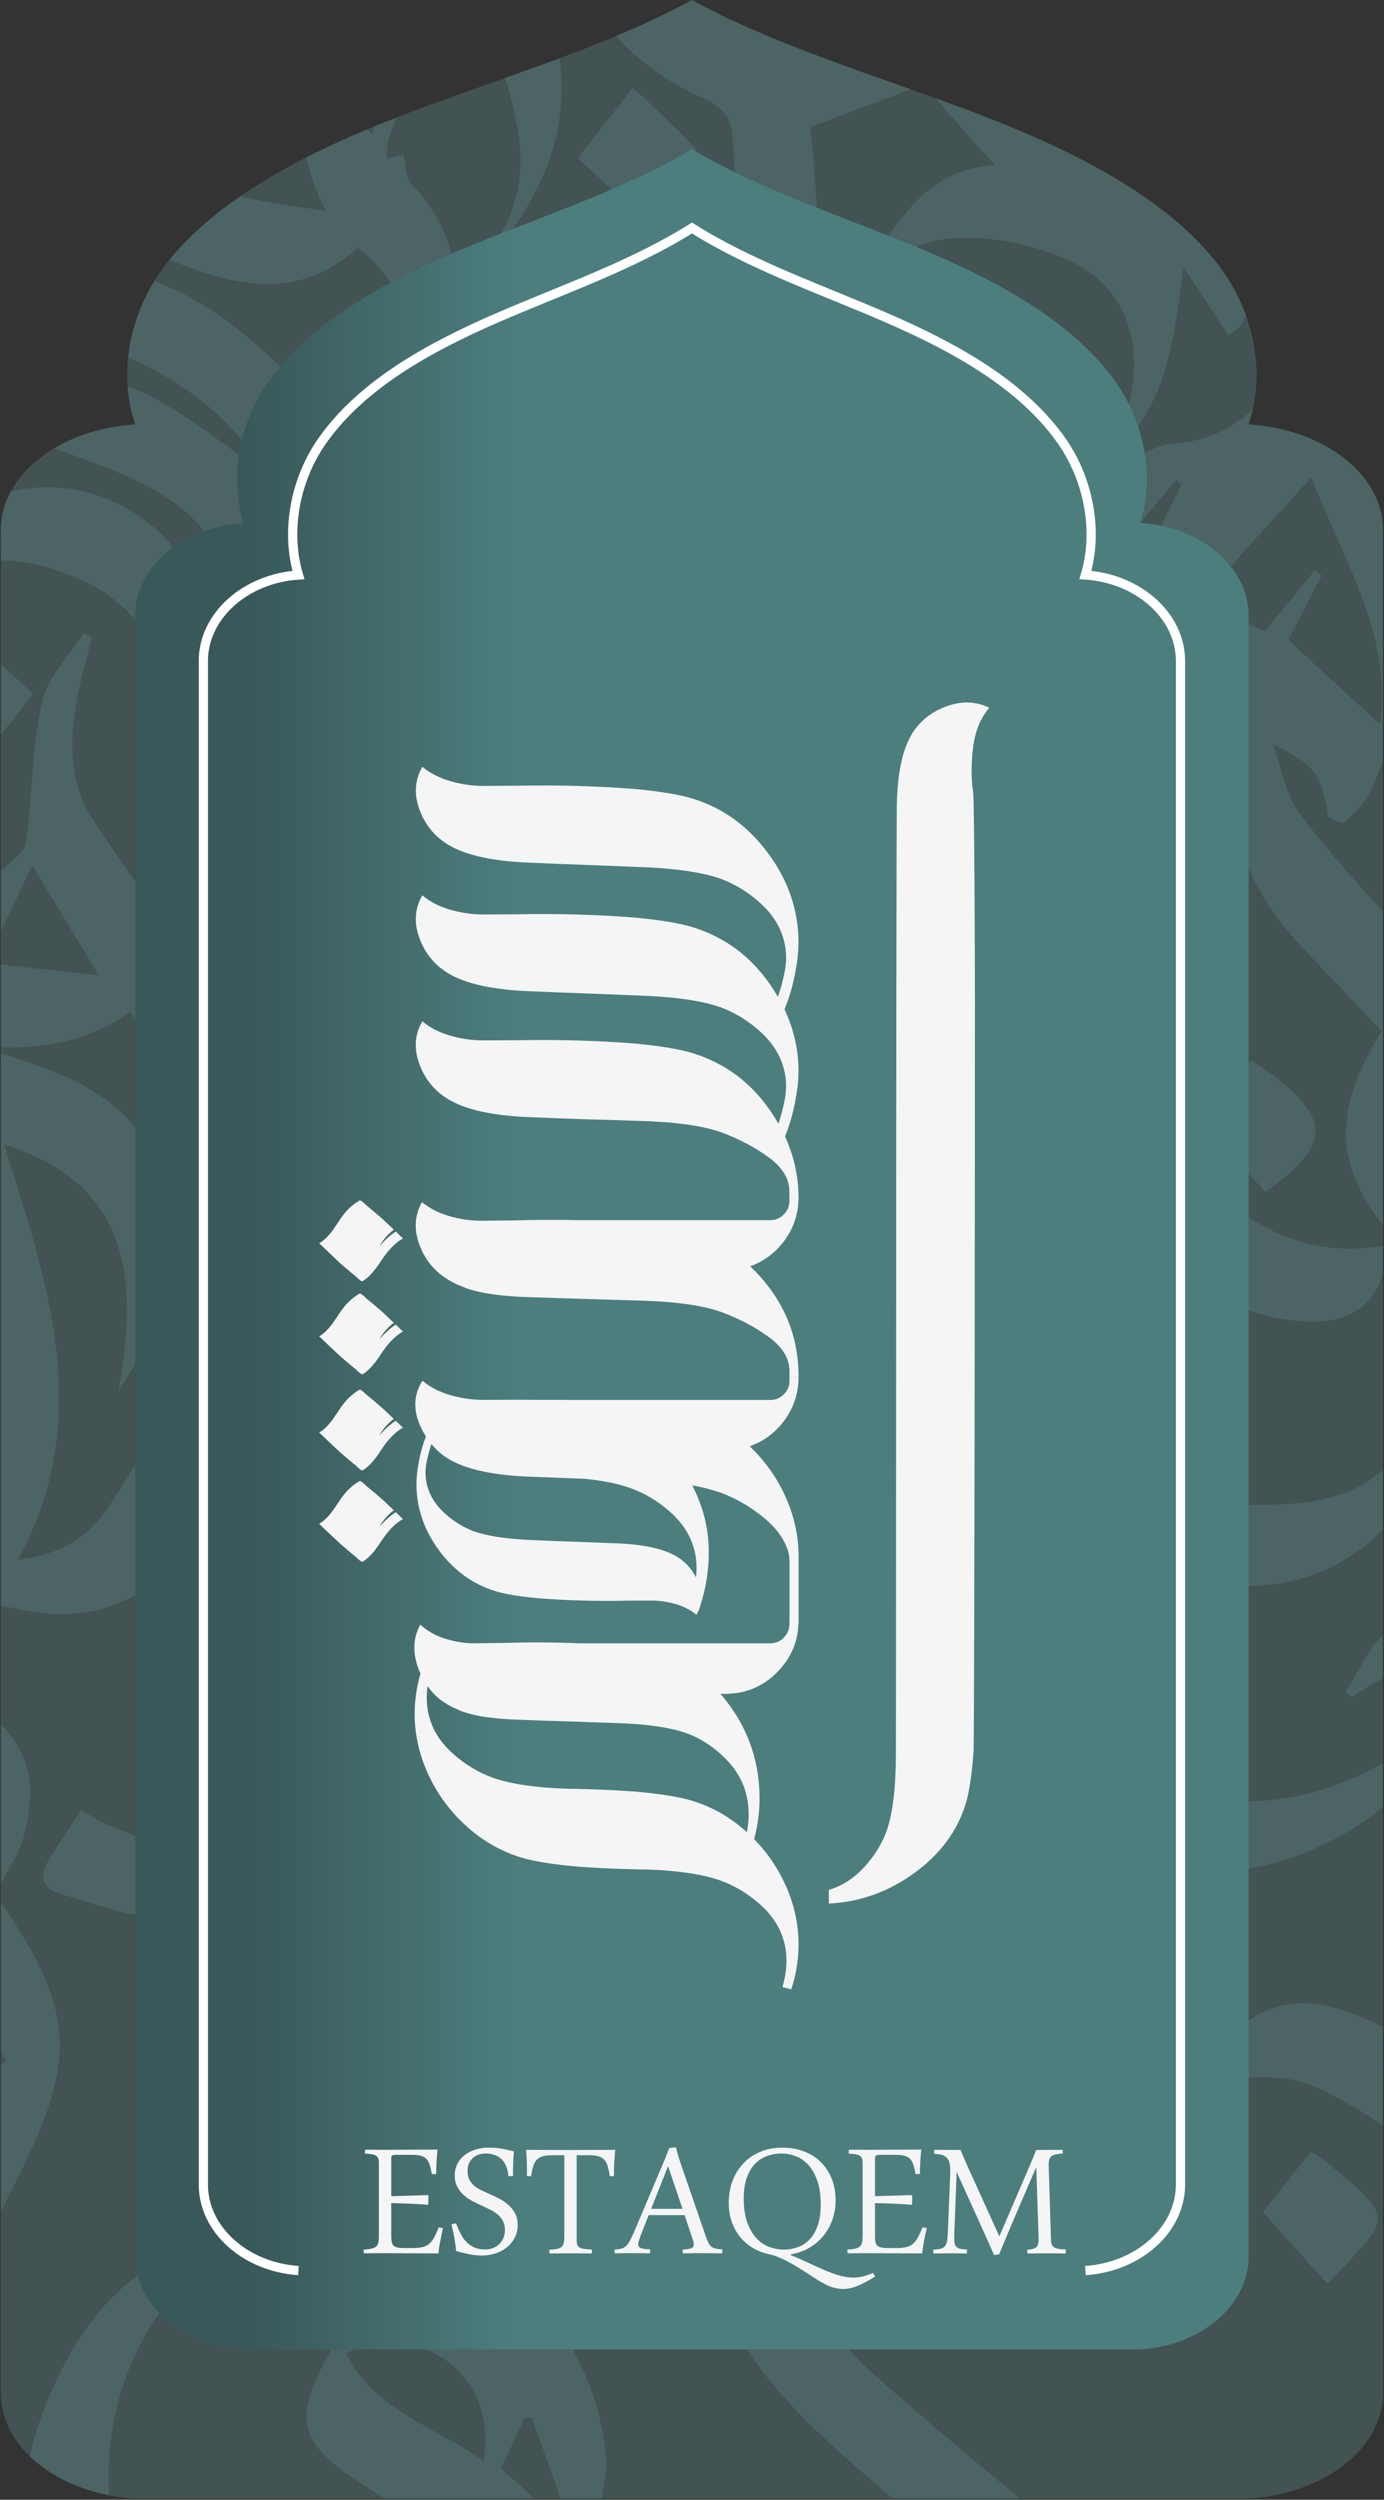
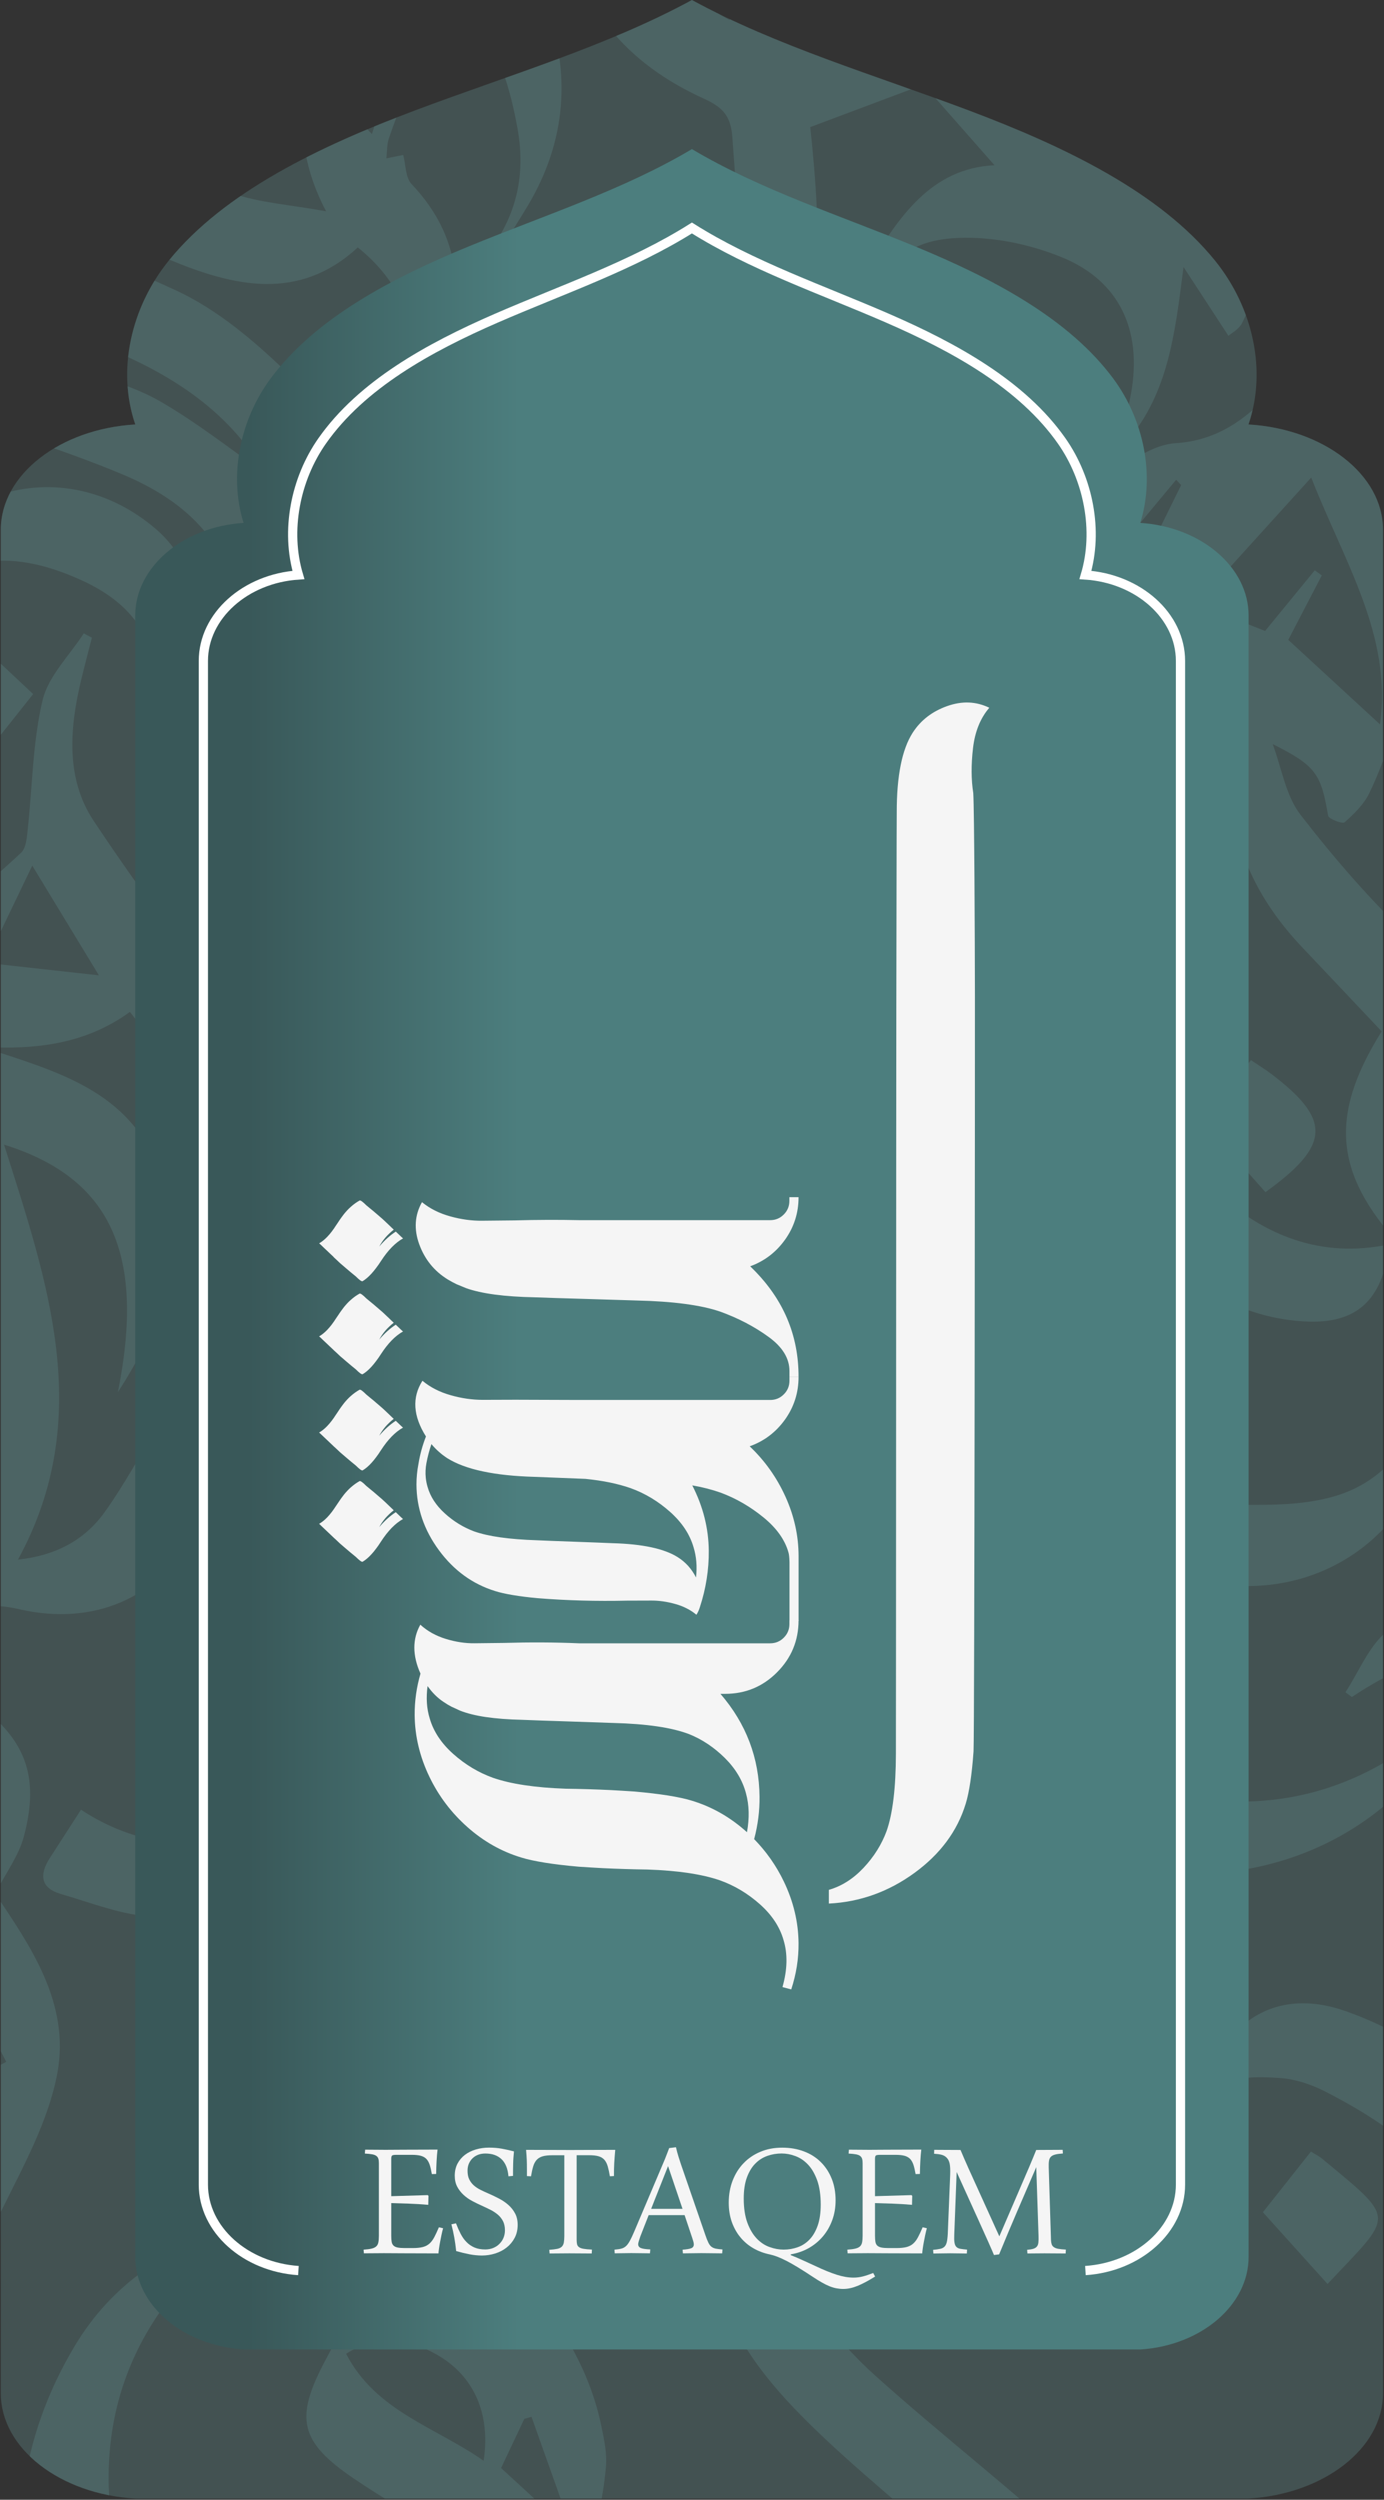
<svg xmlns="http://www.w3.org/2000/svg" xmlns:xlink="http://www.w3.org/1999/xlink" version="1.1" id="Layer_1" x="0px" y="0px" viewBox="0 0 359 648" style="enable-background:new 0 0 359 648;" xml:space="preserve">
  <rect x="0" y="0" width="359" height="648" fill="#333333" stroke="none" />
  <style type="text/css">
	.st0{opacity:0.42;fill:url(#SVGID_1_);}
	.st1{opacity:0.42;clip-path:url(#SVGID_00000173844800051063621970000000356377203647822772_);}
	.st2{fill:#597B7C;}
	.st3{fill:url(#SVGID_00000036212198370208634300000002283073725804651929_);}
	.st4{fill:#F5F5F5;}
	.st5{fill:none;stroke:#FFFFFF;stroke-width:2.393;stroke-miterlimit:10;}
</style>
  <radialGradient id="SVGID_1_" cx="190.363" cy="323.891" r="250.883" gradientTransform="matrix(1.043 0 0 1.043 -19.124 -14.059)" gradientUnits="userSpaceOnUse">
    <stop offset="2.237672e-07" style="stop-color:#597B7C;stop-opacity:0" />
    <stop offset="0.312" style="stop-color:#597B7C;stop-opacity:0.856" />
    <stop offset="0.365" style="stop-color:#597B7C" />
    <stop offset="0.923" style="stop-color:#597B7C" />
  </radialGradient>
  <path class="st0" d="M323.86,647.69c19.45-1.13,34.88-12.95,34.88-27.27V137.3c0-14.32-15.44-26.14-34.89-27.27  c4.81-13.98,1.16-30.36-8.74-42.54c-14.43-17.75-38.98-29.52-63.86-38.88C227,19.49,201.39,11.94,179.48,0  c-21.92,11.94-47.53,19.49-71.79,28.61c-24.87,9.35-49.43,21.13-63.86,38.88c-9.9,12.18-13.55,28.55-8.74,42.54  c-19.45,1.13-34.88,12.95-34.88,27.27v483.13c0,14.32,15.44,26.14,34.89,27.27" />
  <g>
    <defs>
      <path id="SVGID_00000180362453249112142890000010020879323106486715_" d="M323.86,647.69c19.45-1.13,34.88-12.95,34.88-27.27    V137.3c0-14.32-15.44-26.14-34.89-27.27c4.81-13.98,1.16-30.36-8.74-42.54c-14.43-17.75-38.98-29.52-63.86-38.88    C227,19.49,201.39,11.94,179.48,0c-21.92,11.94-47.53,19.49-71.79,28.61c-24.87,9.35-49.43,21.13-63.86,38.88    c-9.9,12.18-13.55,28.55-8.74,42.54c-19.45,1.13-34.88,12.95-34.88,27.27v483.13c0,14.32,15.44,26.14,34.89,27.27" />
    </defs>
    <clipPath id="SVGID_00000054953284514516113040000013941455884387634355_">
      <use xlink:href="#SVGID_00000180362453249112142890000010020879323106486715_" style="overflow:visible;" />
    </clipPath>
    <g style="opacity:0.42;clip-path:url(#SVGID_00000054953284514516113040000013941455884387634355_);">
      <path class="st2" d="M560.06,57.09c-1.62-1.23-4.4-2.31-6.16-1.79c-16.13,4.81-32.24,9.74-48.08,15.41    c-1.85,0.66-2.51,5.94-2.79,9.15c-0.15,1.77,1.32,5.04,2.64,5.37c29.75,7.58,34.96,37.73,34.23,61.07    c-0.04,1.38-0.29,2.85,0.05,4.14c2.98,11.21,1.72,15.34-8.11,24.45c-5.5-13.23-14.56-23.06-28.07-30.36    c-3.85,30.73-14.25,57.16-43.13,72.95c5.43,4.44,10.49,8.33,15.28,12.52c13.54,11.87,15.87,21.8,8.2,37.86    c-2.11,4.41-1.27,6.8,1.48,10.51c6.33,8.53,12.6,17.29,17.37,26.74c10.38,20.55,5.69,40.69-4.02,60.08    c-2.14,4.27-1.96,6.91,1.42,10.35c17.08,17.41,19.11,37.76,9.23,59.06c-5.61,12.1-13.49,23.15-21.46,34.26    c1.9-8.27-1.08-14.5-6.7-19.16c-5.37-4.45-11.59-7.89-18.15-12.24c-7.12,20.48-6.9,39.22,4.49,55.97    c7.52,11.05,17.09,20.92,26.76,30.26c16.45,15.89,32.9,31.58,43.29,52.42c10.88,21.8,13.01,43.95,2.73,66.54    c-1.81,3.97-4.63,7.48-8.08,10.6c1.2-6.13,3-12.2,3.48-18.38c1.65-21.2-5.36-40.19-18.56-56.1    c-12.38-14.91-26.44-28.51-40.46-41.96c-19.06-18.28-31.17-39.42-29.99-66.53c0.25-5.81,1.7-11.73,3.6-17.26    c1.9-5.53,5.04-10.63,8.5-17.67c-15.98-3.09-31.44-6.24-47-8.83c-1.4-0.23-4.44,2.92-4.97,4.96c-4.41,16.95,0.03,32.85,6.33,48.5    c7.34,18.24,15.75,36.17,21.49,54.9c6.75,22.03,7.36,44.72-4.33,65.72c-4.31,7.73-10.68,14.39-16.62,21.09    c-2.33,2.63-6.03,4.04-9.77,5.45c14.51-16.46,20.09-35.75,17.65-56.75c-1.51-13.05-5.04-26.05-9.19-38.56    c-3.94-11.89-9.82-23.14-14.93-34.63c-9.84-22.1-12.87-44.55-3.76-67.7c0.42-1.07,0.55-2.24,0.95-3.93    c-16.58,0.05-30.93,5.51-44.24,14.35c-0.55-0.41-1.11-0.83-1.66-1.24c3.47-5.3,5.96-11.74,10.59-15.67    c11.66-9.89,25.69-15.35,41.05-16.06c6.22-0.29,11.29-1.72,16.2-5.6c3.53-2.79,8.1-4.28,12.68-5.42    c-3.35,3.14-6.7,6.28-10.86,10.18c29.9,6.88,61.93,6.41,81.33,34.55c4.22-5.68,3.43-12.72-3.75-18.15    c-4.88-3.69-10.31-6.85-15.89-9.38c-22.54-10.22-26.18-31.23-18.15-49.36c4-9.03,10.43-16.98,16.59-26.72    c2.06,7.35,2.86,12.47,4.95,16.98c2.03,4.4,5.39,8.18,8.63,12.9c7.36-13.75,5.74-26.53,1.24-39.39    c-5.74-16.39-16.78-29.03-28.81-41c-8.58-8.53-17.46-16.79-25.6-25.74c-13.73-15.1-16.68-32.68-9.53-51.66    c3.2-8.49,7.51-16.56,12.6-24.61c1.43,10.83,4.09,20.33,12.8,27.73c10.09-8.02,17.43-18.42,20.87-30.47    c3.81-13.33,5.31-27.33,7.38-41.11c0.26-1.72-1.8-5.15-3.38-5.57c-16.71-4.4-33.44-4.91-49.28,3.07    c-5.36,2.7-9.83,7.18-14.47,10.66c-0.33-8.7,11.63-23.4,25.16-29.94c12.8-6.19,26.49-6.39,40.61-4.84    c-0.02-4.48-0.04-8.39-0.07-12.49c-9.43-1.86-18.45-3.81-27.55-5.3c-1.66-0.27-4.08,0.86-5.37,2.13    c-14.92,14.71-32.14,15.43-51.69,8.68c2.57-5.56,4.97-10.78,8-17.34c-4.27,2.04-7.51,3.58-10.73,5.12    c1.97,9.96,4.4,19.39,5.63,28.97c3.86,30.06,0.08,58.04-24.47,79.32c-4.82,4.17-10.69,7.13-16.75,9.92    c32.39-32.38,27.01-69.64,15.59-108.85c-6.68,3.73-12.78,7.14-18.14,10.14c4.21,13.42,8.51,25.92,12.01,38.64    c3.41,12.43-1.01,23.85-5.96,35.06c-2.57,5.82-4.51,11.92-7.31,17.62c-1.41,2.87-3.92,5.33-6.37,7.48    c-0.56,0.49-4.14-0.86-4.28-1.71c-1.84-10.82-3.12-12.92-14.37-18.56c2.32,6.18,3.36,13.35,7.23,18.34    c8.8,11.37,18.32,22.35,28.76,32.23c15.52,14.69,32.33,28.05,42.96,47.13c7,12.58,12.49,25.66,11.57,40.48    c-0.23,3.76-0.22,8.01-1.97,11.1c-4.74,8.38-4.43,16.95-3.31,25.99c1.21,9.76-2.12,17.88-11.18,24.38c-0.17-2.34-0.37-3.67-0.34-5    c0.42-15.84-5.23-29.25-16.32-40.42c-7.36-7.41-14.99-14.56-22.27-22.05c-19.27-19.84-20.89-35.29-6.87-57.71    c-6.99-7.39-13.82-14.63-20.67-21.85c-14.63-15.42-21.19-33.52-17.86-54.74c0.74-4.74-0.29-7.73-5.07-9.25    c-2.92-0.93-5.67-2.41-8.54-3.54c-0.84-0.33-1.82-0.33-4.47-0.76c-0.86,10.2-1.7,20.14-2.68,31.73c-1.77-3.21-3.5-5.29-4.11-7.66    c-1.53-5.94-3.04-11.97-3.66-18.05c-0.99-9.68-0.68-9.71-11.34-12.65c-1.37,10.1-2.61,20.1-4.1,30.07    c-3.2,21.29-8.48,41.85-21.52,59.62c-10.66,14.52-24.93,23.02-42.61,26c-1.62,0.27-4.2,0.06-4.7,0.96    c-4.37,7.94-9.58,3.78-14.95,1.57c-12.83-5.26-24.61-3.35-35.15,5.77c-2.15,1.86-4.42,3.61-6.47,5.58    c-14.5,13.86-30.82,21.27-51.27,13.89c1.43,12.8,2.78,24.92,4.19,37.51c3.48-2.67,7.25-5.32,10.76-8.28    c24.63-20.68,52.53-22.01,81.14-11.76c28.89,10.35,52.94,27.66,67.71,55.71c0.64,1.21,1.63,2.23,2.42,3.3    c7.8-4.17,9.28-7.52,5.28-14.67c-2.51-4.47-6.2-8.34-9.67-12.2c-3.96-4.41-8.48-8.32-12.38-12.78    c-5.79-6.65-7.03-14.61-4.22-22.72c5.06-14.59,13.65-26.95,24-36.41c1.93,6.57,3.8,13.46,6.02,20.24c0.8,2.44,2.34,4.66,3.7,6.89    c16.86,27.57,14.58,40.55-5.68,71.15c-4.78,7.22-10.61,13.74-17.16,22.11c-12.56-26.55-32.07-43.43-56.62-55.74    c-7.82,8.39-15.54,16.68-22.82,24.49c9.48,4.07,19.81,6.45,27.55,12.27c14.13,10.65,27.13,22.92,39.86,35.28    c13.37,12.97,26.65,25.8,44.64,32.2c25.38,9.03,50.27,9.54,73.83-5.39c5.29-3.36,9.78-8,15.29-12.6c-4,10.83-10.3,19.2-18.63,26    c-29.54,24.11-75,22.79-106.41-3.78c-12.65-10.7-23.91-23.05-35.89-34.56c-3.76-3.61-7.68-7.09-11.74-10.37    c-13.54-10.95-27.96-19.8-47.21-17.75c6.46-19.9,19.51-34.53,32.98-48.99c-30.82-14.66-63.47-11.3-87.31,10.27    c-3.62,11.88-8.4,23.59-10.28,35.74c-0.77,4.98,4.73,10.92,7.83,17.37c15.67-26.72,31.31-52.35,69.21-49.72    c-3.93,6.32-7.09,11.95-10.89,17.11c-0.83,1.13-3.94,0.5-5.96,0.86c-8.1,1.41-16.51,1.93-24.21,4.54    c-16.94,5.75-22.47,19.76-23.63,36.2c-0.11,1.58,0.53,3.23,0.94,4.82c3.68,14.4,7.38,28.8,11.31,44.13    c8.37,1.4,18.68,2.65,28.75,4.94c12.67,2.87,24.6,7.79,32.9,18.42c3.53,4.53,5.84,10.01,8.7,15.06l-0.22-0.2    c0.39,10.15-2.18,19.1-10.41,25.88c-8.83-28.89-29.86-44.05-60.8-43.52c-1.88,0.03-4.64,2.63-5.42,4.65    c-5.19,13.56-12.16,25.95-22.46,36.63c2.95-13.28-0.19-25.31-6.03-37c-1.76-3.53-3.89-4.65-7.77-4.34    c-11.58,0.92-23.24,2.38-34.77,1.82c-8.04-0.39-15.99-3.62-23.88-5.89c-5.26-1.51-5.6-5.04-2.87-9.27    c2.55-3.95,5.1-7.9,8.12-12.58c13.97,9.25,29.05,10.44,45.48,8.79c-0.99-1.66-1.6-3.03-2.51-4.15    c-4.34-5.34-9.1-10.37-13.08-15.95c-11.85-16.62-9.91-35.1,6.13-50.49c-7.22,14.13-0.83,24.21,6.42,33.79    c8.29,10.96,16.74,21.84,25.92,32.04c2.17,2.41,7.54,1.96,13.66,3.31c-3.25-10.85-5.49-19.66-8.56-28.17    c-3.05-8.46-6.72-16.73-10.58-24.86c-1.25-2.64-4.02-4.54-5.99-6.87c-0.69-0.82-1.3-1.83-1.58-2.85    c-1.44-5.31-2.27-10.84-4.21-15.95c-9.93-26.12-10.63-51.32,5.9-75.4c1.02-1.49,0.21-5.46-1.14-7.16    C67.12,303,56.96,291.08,47,279c-4.35-5.28-8.54-10.7-13.31-16.68c-11.48,8.34-24.39,9.85-38.34,9.06    c18.95,6.29,38.68,11.17,46.1,32.67c7.03,20.37,1.01,38.51-10.87,56.83c7.19-35.88-1.83-55.52-29.53-64.16    c11.28,35.6,23.71,70.78,3.62,107.57c9.66-1.03,17.21-4.97,22.45-12.27c5.08-7.08,9.23-14.83,13.84-22.37    c0.24,0.03,0.76-0.04,1.09,0.17c20.56,13.05,17.9,8.38,7.84,27.92c-8.51,16.53-25.65,23.79-44.68,19.46    c-6.75-1.54-11.69-1.44-17.19,3.43c-3.87,3.43-9.62,4.75-14.53,7.02c4.47-5.24,8.95-10.49,13.52-15.84    c-4.92-3.75-9.28-7.08-13.65-10.4c3.75-0.12,6.89,0.7,9.88,1.91c5.47,2.22,8.45,1.13,10.3-5.1c3.65-12.29,5.8-24.87,3.1-37.25    c-5.04-23.09-11.41-45.88-17.17-68.53c-10.47-0.9-19.09,0.76-26.47,5.93c-3.65,2.56-7.44,6.46-8.76,10.53    c-3.27,10.14-2.73,20.62,1.2,30.71c6.13,15.73,18.44,23.33,35.1,25.74c-2.14,4.31-4.39,7.97-5.83,11.92    c-2.32,6.38-6.44,6.98-12.33,5.39c-18.07-4.88-29.85-19.45-30.68-38.23c-0.95-21.62,9.15-39.04,21.93-54.92    c4.79-5.95,12.26-9.92,18.96-14.07c3.73-2.32,7.22-10.38,3.94-13.23c-5.79-5.01-12.32-9.16-18.54-13.68    c1.27,1.99-0.43,6.62-0.04,11.07c0.66,7.54-3.53,15.2-10.14,17.56c-8.21-7.07-15.97-13.76-23.39-20.15    c-7.39,5.17-13.39,9.41-19.44,13.58c-5.78,3.98-11.62,7.89-18.69,12.69c-0.52-13.49-7.15-20.36-16.2-25.02    c-6.5-3.35-13.58-5.53-20.25-8.58c-5.15-2.36-7.95-0.65-11.05,3.78c-7.45,10.62-16.64,19.59-28.88,24.62    c-13.05,5.36-25.46,2.59-38.57-2.92c14.69-12.06,17.91-16.23,20.88-27.33c-6.61,3.42-12.43,6.44-19.16,9.92    c4.27-9.34,7.42-18.15,16.64-21.84c7.41-2.96,8.82-8.19,7.68-15.23c-0.5-3.11-1.65-7.27,3.77-7.21c4.36,0.05,9.39-0.51,10.48,5.8    c0.39,2.23,1.03,4.42,1.43,6.06c5.65-0.03,10.72-0.69,15.56,0.08c5.73,0.92,7.69-1.76,9.88-6.35c5.29-11.1,10.41-22.45,17.2-32.63    c8.95-13.42,31.57-20.15,45.56-14.4c-30.47,6.82-38.05,32.28-48.03,55.75c9.19,3.84,18.29,7.21,26.99,11.39    c9.08,4.36,15.5,11.37,17.06,22.38c5.59-3.9,10.38-7.24,15.61-10.89c-13.7-9.54-24.97-20.2-24.54-37.62    c0.42-17.08,9.18-28.86,24.73-34.31c0.4-7,0.75-13.28,1.13-19.93c-15.68-2.85-31.45-2.12-47.19,0.71    c-8.99,1.62-17.7,3.79-22.06,13.23c-0.24,0.51-1.1,0.73-1.7,1.11c-0.35-1.44-0.68-2.78-0.97-3.94    c-18.52,5.64-21.09,25.78-33.67,36.8c5.38-16.81,15.42-30.44,28.47-41.74c4.21-3.65,4.98-7.03,1.98-10.8    c-5.42-6.81-11.27-13.31-17.32-19.57c-5.26-5.44-11.38-10.06-16.49-15.62c-5.19-5.65-5.56-12.33-1.76-19.13    c7.3-13.08,12.12-28.5,30.42-30.79c-4.45-10.81-9.29-20.58-4.47-31.68c0.41-0.95-0.48-2.74-1.19-3.88    C-181.9,17.2-184.4-0.49-181.3-19.2c3.33-0.02,6.65-0.04,9.98-0.05c0.05,18.66,9.25,33.2,20.1,47.49    c15.94,20.99,40.93,29.89,60.52,47.79c-2.86-16.03-10.58-27.49-22.56-36.26c-5.94-4.35-12.06-8.47-17.76-13.1    c-14.67-11.91-20.77-27.23-17.5-46.03c3.33-0.02,6.65-0.04,9.98-0.05c2.51,11.78,9.77,20.15,19.52,27.6    c6.77-13.34,17.07-22.29,30.36-27.87c6.18-0.03,12.35-0.07,18.53-0.1c2.76,1.28,5.53,2.53,8.27,3.85    c15.13,7.32,23.63,25.18,19.33,41.13c-1.59,5.91-4.12,11.41-10.54,14.19C-56.49,12.5-65.43,1.3-84.95-1.02    c-12.98-1.54-24.78,3.93-28.84,13.75c24.5,15.34,40.58,35.36,33.74,67.39c2.68-2.53,4.63-4.38,5.12-4.84    c5.74,5.22,10.13,11.09,15.98,14.16c11.57,6.08,22.85,11.79,26.42,26.68c5.34-3.1,9.75-5.65,16.03-9.29    c-2.87,5.91-4.19,10.95-7.27,14.42c-5.04,5.67-5.9,11.72-5.56,18.85c0.79,16.43-6.3,29.6-18.07,41.25    c-7.1-8.87-14.85-16.02-25.47-18.88c-0.66,0.54-1.32,1.08-1.98,1.62c9.66,17.13,19.32,34.27,29.47,52.26    c4.54-19.94,9.68-30.24,18.48-37.71c-10.66,28.28-6.57,49.06,11.11,61.11c7.31-6.36,14.47-12.35,21.28-18.72    c1.29-1.21,1.47-3.88,1.69-5.93c1.23-11.21,1.28-22.69,3.86-33.57c1.49-6.28,6.99-11.6,10.69-17.35c0.7,0.38,1.41,0.75,2.11,1.13    c-0.92,3.62-1.89,7.22-2.76,10.85c-3.05,12.59-4.07,25.67,3.22,36.63c13.15,19.77,27.51,38.75,41.89,57.66    c10.42,13.72,21.69,26.79,32.35,39.87c3.55-6.07,3.85-18.72,18.14-13.33c8.08-15.91,18.4-29.41,34.22-37.52    c4.77-2.44,5.58-5.4,5.18-10.14c-1.61-19.22-11.38-33.8-25.37-46.18c-14.77-13.07-32.79-22.83-41.6-42.32    c-5.46,3.77-10.15,7.01-14.85,10.26c-0.5-0.42-0.99-0.83-1.49-1.25c4.02-5.65,8.08-11.26,12.01-16.96    c0.88-1.27,1.92-2.86,1.87-4.26c-0.43-10.33,6.37-17.4,10.3-25.58c0.86,6.22,1.68,12.16,2.58,18.75    c7.6-4.07,13.68-7.33,19.9-10.66c-4.83-3.37-9.07-6.38-13.37-9.31c-4.75-3.25-5.99-7.64-2.77-12.24    c4.32-6.17,8.95-12.23,14.17-17.64c8.9-9.23,19.6-11.78,31.88-7.02c9.6,3.72,19.24,7.7,30.23,4.02    c-5.07,16.78-12.96,21.62-28.98,18.13c-5.78-1.26-11.32-3.71-17.13-4.66c-4.65-0.76-9.53-0.09-14.31-0.05    c-0.01,0.83-0.01,1.67-0.02,2.5c11.05,8.01,23.32,13.75,36.72,16.06c22.09,3.82,29.84-2.12,34.17-24.08    c4.02-20.37,1.31-40.67-0.03-61.02c-0.36-5.52-2.26-7.91-7.36-10.22c-20.05-9.08-33.17-24.01-36.15-46.57    c5.7-0.03,11.4-0.06,17.1-0.09c5.15,12.28,14.44,20.29,25.65,26.23c3.54-9.36,6.76-17.89,9.98-26.42c5.7-0.03,11.4-0.06,17.1-0.09    c-3.81,10.57-8.15,21.03-6.55,34.22c8.17-1.05,15.83-1.96,23.47-3.06c4.07-0.58,5.85-2.93,5.91-7.28    c0.13-8.68,5.27-15.04,11.37-23.04c0.04,7.83,0.07,13.67,0.1,19.52c0.81,0.28,1.61,0.56,2.42,0.83    c4.86-7.15,9.72-14.31,14.58-21.46c1.43-0.01,2.85-0.02,4.28-0.02c-4.97,8.05-9.58,16.36-15.07,24.04    c-2.79,3.9-3.27,6.88,0.48,9.56c9.18,6.57,18.18,13.54,28,19.01c14.86,8.29,30.76,14.9,41.16,31.39c0.69-3.81,1.36-6.05,1.47-8.32    c0.6-12.31-6.82-19.65-16.29-25.52c-8.45-5.24-17.37-9.79-25.5-15.47c-14.37-10.04-16.55-18.64-9.97-34.73    c2.85-0.02,5.7-0.03,8.55-0.05c1.64,9.51,9.33,13.96,16.27,18.71C309,2.5,317.7,6.97,325.75,12.39    c12.08,8.12,17.83,19.84,13.26,33.81c-4.24,12.93-10.94,25.07-16.78,37.46c-0.8,1.69-2.88,2.76-3.58,3.4    c-4.1-6.28-7.88-12.06-11.65-17.84c-2.27,17.56-3.95,33.81-16.05,46.75c0.43-4.72,1.57-9.26,2.41-13.86    c3-16.51-2.99-29.33-17.94-35.42c-7.3-2.98-15.52-4.85-23.38-5.04c-20.05-0.48-25.53,9.36-22.93,28.97    c0.6,4.49,2.98,9.05,5.52,12.92c9.28,14.13,23.03,20.61,39.55,21.8c6.53,0.47,12.46-0.47,17.99-4.8c3.6-2.82,8.39-5.39,12.8-5.66    c10.58-0.66,18.12-6.08,24.77-13.3c2-2.17,3.81-5.4,3.96-8.23c1.14-21.01,11.33-38,23.59-54.27    c-9.35,15.19-16.06,30.84-10.56,49.69c5.28-3.1,9.8-6.21,14.7-8.48c4.05-1.88,4.65-4.03,3.68-8.26    c-4.5-19.66-2.43-38.64,7.03-56.64c0.5-0.96,0.78-2.04,1.44-3.82c-4.5-0.84-8.42-1.43-12.29-2.31    c-14.06-3.19-28.35-5.65-42.05-9.99c-9.88-3.13-17.83-9.87-20.29-21.02c9.03-0.05,18.05-0.1,27.08-0.14    c5.55,2.35,10.91,5.56,16.7,6.86c14.07,3.18,28.31,5.66,42.56,7.98c3.14,0.51,6.73-0.36,9.86-1.38    c5.71-1.84,11.24-4.27,16.85-6.45c0.37,0.84,0.74,1.68,1.11,2.51c-4.49,3.16-8.97,6.33-13.89,9.79    c18.07,8.06,23.87,23.74,25.52,42c2.81-2.16,4.85-3.74,8.19-6.31c-0.35,4.44-0.54,6.97-0.79,10.13    c23.69-16.28,35.92-37.62,34.99-65.9c2.38-0.01,4.75-0.03,7.13-0.04c4.66,17.91,4.88,35.43-2.78,52.86    c-6.53,14.86-16.03,27.25-29.3,38.66c6.7,2.78,12.43,5.14,18,7.45c2.66-3.96,4.7-7.02,6.75-10.07c0.4,0.21,0.8,0.41,1.2,0.62    c-1.28,3.16-2.56,6.32-4.22,10.4c6.27,1.12,12.11,2.17,18.39,3.3c0.7-4.53,1.23-7.97,1.66-10.77c-4.35-3.4-8.26-6.1-11.67-9.33    c-1.23-1.16-2.27-4.12-1.63-5.36c2.75-5.37,6.15-10.41,9.28-15.51c4.49,3.51,8.16,6.39,11.71,9.16    c6.08-7.52,11.69-14.44,17.49-21.6c-3.44-0.4-6.74-0.61-9.97-1.21c-3.25-0.6-6.51-1.32-9.61-2.45c-5.74-2.08-9.8-6.29-8.01-12.44    c2.19-7.52,5.96-14.58,9.05-21.84c0.13,9.67,2.61,14.54,11.74,15.99c10.61,1.69,21.5,1.71,30.4,2.33    c3.74-11.51,6.83-21.03,9.93-30.55c1.43-0.01,2.85-0.02,4.28-0.02c-1.22,9.16-1.58,18.24,2.06,26.93    c15.79-1.87,32.33-8.54,43.45,8.08c9.93,14.84,3.28,27.88-8.24,40.45c5.67,3.99,10.8,7.59,15.92,11.19    c0.04,7.6,0.08,15.2,0.12,22.8C592.85,82.96,564.97,60.81,560.06,57.09z M154.61,149.92c-0.28-0.89-0.57-1.78-0.85-2.68    c3.84-2.51,7.68-5.03,12.77-8.35c-21.89,1.5-41.82,3.32-60.81,13.43c3.43,3.62,6.24,7.11,9.57,10    c7.89,6.83,16.15,13.23,24.06,20.04c21.51,18.51,31.91,41.18,25.41,69.7c9.9-1.74,19.64-3.44,29.37-5.17    c6.2-1.1,9.65,1.05,11.12,7.58c1.88,8.35,4.74,16.47,7.54,25.91c5.84-4.85,11.96-8.99,16.92-14.22    c13.92-14.65,19.78-33.11,23.49-52.47c4-20.89,8.21-41.75,12.23-62.64c0.38-1.96,0.03-4.06,0.02-5.15    c-8.35-2.58-16.25-3.92-23.05-7.42c-7-3.6-12.91-9.3-18.79-13.69c-9.97,3.2-20.11,6.3-30.13,9.72c-5.5,1.88-10.81,4.3-16.22,6.45    C169.73,143.97,162.16,146.94,154.61,149.92z M-147.08,62.9c5.34,14.18,18.27,25.43,16.44,41.78c-1.65,14.8-5.27,29.39-7.78,42.79    c8.36-1.7,18.19-4.51,28.19-5.49c10.34-1.01,20.86-0.1,31.29-0.34c2.19-0.05,4.35-1.47,5.96-2.05c2.81,6.69,10.53,4.51,15.32,7.64    c5.26,3.44,10.77,6.49,17.26,10.37c-0.9-7.79-1.69-14.73-2.45-21.34c-7.75-0.33-15.15,0.58-21.76-1.29    c-6.51-1.84-12.23-6.5-18.59-10.09c-3.01,3.52-6.97,8.15-11.32,13.24c-5.87-6.47-11.25-12.41-17.11-18.86    c3.96-5.03,8.75-11.12,13.74-17.46C-108.82,81.9-131.41,76.75-147.08,62.9z M210.18,32.95c2.93,27.59,4.11,55.64-9.06,83.58    c6.6-1.72,11.74-3.07,17.21-4.5c-3.83-15.79-0.99-30.01,7.02-42.99c7.84-12.7,16.06-25.4,32.61-26.21    c-6.5-7.38-12.67-14.39-18.41-20.9C230.48,25.33,220.82,28.96,210.18,32.95z M357.97,187.78c3.14-23.07-9.14-41.79-17.85-63.98    c-10.6,11.69-19.84,21.89-29.71,32.77c7.38,2.91,12.82,5.05,17.75,6.99c4.56-5.57,8.72-10.64,12.88-15.72    c0.61,0.44,1.22,0.88,1.83,1.32c-3.07,5.91-6.15,11.81-8.7,16.71C342.27,173.33,349.86,180.31,357.97,187.78z M386.69,16.3    c-7.41,13.14-7.56,37.38-0.07,51.41c7.83-3.76,15.75-7.4,23.46-11.44c1.43-0.75,2.87-3.19,2.83-4.81    C412.51,35.57,401.92,21.55,386.69,16.3z M409.86,341.06c-2.6-23.68-25.53-58.51-47.37-70.77c-3.56,6.59-2.25,13.25,1.34,18.83    c4.97,7.71,10.76,15,16.93,21.8C390.27,321.39,400.39,331.31,409.86,341.06z M-69.11,234.49c-0.89-7.56-0.91-15.36-2.87-22.64    c-2.89-10.71-9.89-14.47-20.99-13.71c-5.61,0.39-6.9,2.72-5.3,7.8C-93.83,220.07-83.09,228.06-69.11,234.49z M-187.9,92.24    c4.44,13.01,15.76,18.91,24.8,26.94c8.33-7.13,9.9-16.98,4.24-24.71C-164.42,86.87-176.69,85.75-187.9,92.24z M124.17,298.04    c12.65,0.07,22-5.69,30.5-13.18c10.15-8.95,19.82-18.65,34.97-18.37C164.37,262.88,131.8,278.54,124.17,298.04z M508.86,53.56    c13.12-4.02,25.39-7.79,38.12-11.69c-3.52-6.79-6.52-12.58-9.44-18.22C525.63,24.76,513.23,37.35,508.86,53.56z M83.35,325.32    c-10.44,11.75-7.87,46.9,3.99,61.01C91.21,365.71,91.74,345.71,83.35,325.32z M-147.88,101.18c-3.7,6.25-6.98,11.44-9.85,16.85    c-0.83,1.56-1.3,4.2-0.54,5.56c4.4,7.85,9.22,15.46,13.5,22.51C-141.56,132.14-137.51,116.8-147.88,101.18z M8.37,224.4    c-4.05,8.43-7.61,15.86-12.09,25.18c10.8,1.2,19.37,2.14,29.37,3.25C19.39,242.53,14.32,234.19,8.37,224.4z M-174.63,244.48    c-3.9-0.18-6.94-0.75-9.85-0.33c-2.21,0.31-5.19,1.3-6.2,2.97c-5.69,9.42-10.9,19.13-15.43,27.25    C-196.38,271.07-183.35,259.46-174.63,244.48z M442.17,229.24c8.76,16.93,23.16,28.69,37.26,40.75    C475.42,248.79,454.1,243.31,442.17,229.24z M582.65,33.31c-4.65-10.29-13.73-14.8-24.85-12.29    C562.68,31.6,569.42,38.66,582.65,33.31z M502.87,109.52c1.27,4.01,1.35,9.38,4.06,11.75c4.77,4.17,11.13,6.5,17.61,10.02    C520.7,120.5,514.3,113.24,502.87,109.52z M423.75,80.76c-4.58,2.34-9.25,4.73-15.2,7.77c10.3,3.19,19.03,5.58,29.27,3.06    C432.44,87.46,428.18,84.17,423.75,80.76z M306.38,125.75c-0.43-0.46-0.86-0.92-1.29-1.38c-6.4,7.69-12.8,15.37-19.82,23.81    c4.1,1.96,6.12,2.94,8.13,3.9C297.87,143.01,302.13,134.38,306.38,125.75z M-48.2,117.5c-8.73-5.5-15.9-10.01-23.66-14.9    C-70.52,115.53-63.55,120.15-48.2,117.5z M-83.97,115.88c-0.04-8.21-0.08-15.81-0.13-24.04c-4.21,4.76-7.85,8.86-11.65,13.15    C-91.89,108.56-88.27,111.91-83.97,115.88z M266.93,339.88c-3.25-9.28-6.56-18.73-9.74-27.81    C250.5,318.35,253.5,327.68,266.93,339.88z M-62.99,240.49c3.84,2.73,7.14,5.07,10.45,7.42c0.36-0.27,0.72-0.55,1.08-0.82    c-2.18-5.04-4.35-10.09-7.12-16.52C-60.5,234.89-61.62,237.41-62.99,240.49z M98.57,494.44c0.52,5.71,0.99,10.91,1.52,16.68    C105.11,501.12,104.56,494.69,98.57,494.44z" />
      <path class="st2" d="M-249.26,333.18c25.6-0.15,51.2-0.74,76.79-0.2c9.11,0.19,18.41,2.34,27.15,5.1    c7.21,2.28,13.71,6.77,22.06,11.07c-3.77-7.19-6.72-14.21-10.89-20.4c-4.22-6.26-9.46-11.88-14.57-17.48    c-12.66-13.87-14.01-28.92-5.22-45.2c1.87-3.46,3.84-6.86,6.51-10.22c-6.17,18.02,3.66,30.41,14.41,42    c13.49,14.54,22.42,30.5,20.5,51.1c-1.25,13.45-4.66,26.25-12.3,37.45c-4.11,6.03-4.34,10.81,0.99,15.97    c2.71,2.62,4.73,5.94,7.3,8.73c18.8,20.37,21.67,43.45,11.55,68.61c-6.35,15.8-16.32,29.27-27.29,41.95    c-2.89-8.82-5.69-17.32-8.89-27.09c-4.76,7.82-7.95,14.19-12.19,19.78c-8.72,11.5-21.35,16.69-34.78,20.78    c-9.9,3.01-19.64,6.85-28.99,11.29c-6.01,2.85-9.19,8.51-8.77,15.36c9.52-2.75,18.59-6.17,27.98-7.91    c22.17-4.12,43.93,0.29,65.61,4.57c8.79,1.73,17.57,3.56,26.85,5.45c3.6-14.21,4.64-28.74,14.66-40.03    c-1.28,9.65-3.19,19.04-3.63,28.5c-0.58,12.53,0.86,13.41,13.17,11.82c16.73-2.16,32.51-6.7,45.55-18.15    c1.95-1.71,4.02-3.29,6.94-5.66c-19.26-12.57-39.76-21.29-51.89-40.7c-3.45,2.23-6.19,3.99-8.93,5.76    c7.7-6.66,3.97-13.22,1.03-20.75c-6.48-16.6-8.49-33.6,1.02-50.08c1.16-2.01,2.84-3.73,4.28-5.58    c-1.73,12.78-0.69,25.15,5.41,38.28c1.23-13.93-1.21-29.71-5.54-38.18c-4.09-11.04-8.27-22.04-12.26-33.12    c-4.17-11.59-9.4-22.97-11.99-34.91c-6.46-29.79,7.6-51.34,30.38-68.47c4.24-3.19,9.43-5.12,14.94-6.54    c-0.7,0.65-1.31,1.44-2.1,1.94c-23.41,14.62-31.14,35.79-24.36,61.88c3.67,14.15,8.95,27.98,14.55,41.51    c8.98,21.69,16.7,43.56,14.06,67.5c-0.82,7.44-2.97,14.85-5.45,21.94c-1.24,3.54-1.12,5.77,1.59,7.96    c7.36,5.94,14.49,12.22,22.23,17.62c6.98,4.87,14.64,8.74,21.22,12.59c2.85-3.03,5.41-5.75,8.69-9.23    c-5.64-5.9-12.04-12.47-18.3-19.18c-5.81-6.24-12.14-12.15-17.06-19.05c-12.64-17.77-7.07-45.89,11.53-59.15    c0.43,6.82,2.31,12.64,9.4,14.95c6.33,4.42,12.67,8.82,18.99,13.26c13.8,9.67,17.8,19.5,13.48,35.56    c-1.31,4.86-4.56,9.2-7.4,14.69c8.98,13.41,19.49,28.33,16.12,46.52c-2.31,12.44-8.81,24.1-14.65,35.95    c-2.75-14.63-13.24-21.89-22.69-28.95c-9.46,8.36-17.73,17.4-27.66,23.94c-9.69,6.39-21.07,10.22-32.28,15.45    c2.87,3.2,6.66,6.75,9.65,10.88c10.52,14.57,22.43,28.46,30.71,44.24c11.16,21.25,9.05,43.09-6.27,64.94    c0.73-4.73,1.19-7.52,1.6-10.31c2.81-19.31-3.69-36.27-14.53-51.49c-8.64-12.14-19-23.04-28.15-34.84    c-4.89-6.31-8.74-13.42-13.27-20.02c-1.05-1.53-2.83-3.26-4.51-3.56c-21.01-3.71-42.02-7.59-63.14-10.58    c-15.8-2.24-31.83-2.61-47.3,2.27c-6.61,2.09-12.71,5.77-20.89,9.6c0.47-6.41-0.14-12.78,1.53-18.47    c6.88-23.45,21.85-39.37,45.47-46.96c10.78-3.46,21.8-6.73,31.83-11.82c10.58-5.38,11.94-20.12,3.49-28.39    c-14.49-14.2-28.07-29-36.38-47.88c-7.8-17.73-10.75-35.98-4.82-54.76c1.92-6.1,5.74-11.6,9.6-17.04    c-7.78,38.36,9.01,67.03,34.28,92.66c6,6.08,12.23,12.05,17.39,18.81c5.11,6.7,9.01,14.33,13.38,21.46    c6.72-5.01,12.01-19.37,10.71-30.9c-20.93,5.11-38.46-8.47-39.95-30.29c-1.27-18.61,6.19-34.4,15.54-49.34    c4.2-6.71,2.54-11.07-2.09-15.5c-7.86-7.5-17.88-10.55-28.24-12.47c-24.96-4.62-50.11-3.81-75.27-2.46    c-2.37,0.13-4.74,0.08-7.11,0.12C-249.19,345.53-249.23,339.35-249.26,333.18z M-41.6,443.28c8.32,18.55,23.93,28.23,35.83,42.2    C-3.05,469.54-6.64,465.38-41.6,443.28z M-118.58,441.07c-6.97-8.6-13.95-17.2-21.67-26.72    C-139.47,429.03-131.88,438.75-118.58,441.07z M0.16,535.25c0.49-0.25,0.97-0.51,1.46-0.76c-3.47-6.75-6.93-13.51-11.2-21.81    c-1.61,5.04-2.64,8.24-3.59,11.21C-8.39,527.96-4.12,531.61,0.16,535.25z" />
      <path class="st2" d="M133.65-20.88c2.54,7.12,4.92,14.29,7.64,21.34c7.05,18.3,5.55,36.18-4.31,52.74    c-8.41,14.12-18.33,27.33-28.55,40.62c-1.28-12.25-5.95-21.91-15.62-29.68C77.52,78.26,60.57,74.26,43.8,67.26    c-9.61-4.01-18.74-9.17-28.07-13.84C3.4,47.25-9.23,43.05-25.39,47.41c4.38,1.69,7.01,2.7,9.63,3.71    c20.55,7.94,41.54,14.94,61.48,24.19c10.46,4.85,19.91,12.78,28.31,20.88c8.18,7.89,9.99,18.99,6.32,29.85    c-4.17,12.36-7.85,25.16-18.01,36.18c-1.42-20.9-13.9-32.2-30.28-39.12c-17.43-7.36-35.82-12.41-53.4-19.46    c-12.46-5-24.58-11.07-36.19-17.81c-5.06-2.94-8.75-8.54-12.54-13.35C-82.8,56.3-74.93,37.1-61.03,25.59    c-3.61,7.17-6.2,14.11-1.87,22.06c5.48,10.06,11.98,19.37,22.54,23.92c19.55,8.44,39.56,15.79,59.4,23.56    c7.5,2.94,15.55,4.91,22.45,8.88c9.69,5.58,18.54,12.61,26.51,18.15c-1.33-1.98-3.5-6.11-6.5-9.52    c-9.47-10.78-21.8-17.64-34.82-22.87C7.55,82.09-11.97,75.39-31.28,68.15c-5.52-2.07-10.88-4.55-16.16-6.78    c3.34-19.45,21.03-34.59,40.94-35.95c2.4-0.16,5.99-1.22,6.84-2.95C8.89,5.08,20.82-9.3,36.74-20.37    c20.9-0.11,41.8-0.22,62.71-0.33c8.85,9.15,12.71,20.06,9.71,32.47c-1.99,8.22-5.56,16.05-8.29,24.11    c-0.54,1.61-0.44,3.44-0.64,5.17c1.68-0.34,3.35-0.68,4.36-0.88c0.69,2.6,0.58,5.86,2.16,7.53c6.96,7.36,11.16,15.8,11.54,26.47    c13.04-11.12,18.9-24.27,15.98-40.68c-0.91-5.11-2.13-10.23-3.87-15.11c-3.18-8.92-6.71-17.73-10.4-26.45    c-1.92-4.54-1.79-8.64,0.82-12.74C125.1-20.84,129.38-20.86,133.65-20.88z M86.8-2.37C63.22-19.93,10.82-5.45,5.17,25.47    c9.16,4.2,18.15,8.36,27.18,12.43c9.27,4.19,18.35,8.94,27.93,12.23c7.09,2.44,14.84,2.92,24.3,4.64    C73.42,33.65,79.64,15.7,86.8-2.37z M91.79,1.84c-4.82,10.93-2.65,25.71,4.68,32.91C100.42,22.96,100.1,12.12,91.79,1.84z" />
      <path class="st2" d="M602.46,499.66c-1.93,2.63-3.86,5.27-6.58,8.96c-1.73-18.77-10.1-31.69-28.82-33.88    c-18.94-2.21-35.01,4.09-46.26,20.26c5.25-21.98,23.27-35.56,54.5-40.38c-5.18-5.53-10.44-10.27-14.63-15.83    c-7.95-10.56-16.54-20.94-22.56-32.58c-8.56-16.56-3.89-33.54,10.5-47.01c1.53-1.43,3.16-2.77,5.46-4.77    c-12.61-8.36-23.02-18.08-26.82-32.96c-3.72-14.55-0.49-28.21,5.49-42.16c-5.04-3.95-10.31-7.88-15.35-12.08    c-14.28-11.92-24.57-26.24-27.08-45.28c-2.47-18.77,7.8-42.79,24.17-53.37c-1.8,3.25-2.8,5.16-3.9,7.02    c-11.36,19.1-10.36,39.37,2.73,57.4c9.25,12.75,21.52,21.97,34.69,30.18c16.9,10.53,32.19,22.76,42.42,40.28    c11.86,20.33,13.76,41.74,5.5,63.65c-2.41,6.39-7.21,11.88-12.3,17.88c-3.95-15.58-14.71-23.45-27.59-29.25    c-8.66,7.99-11.7,22.22-5.47,33.9c5.54,10.37,12.45,20.13,19.72,29.41c10.18,12.98,21.25,25.27,31.93,37.85    C602.31,471.16,602.38,485.41,602.46,499.66z M539.99,284.25c-5.04,15.67,0.68,33.11,14.99,43.98    c10.68,8.11,22.15,15.19,33.53,22.9C585.41,319.3,564.73,300.58,539.99,284.25z" />
      <path class="st2" d="M-204.11-19.08c-0.35,10.34,4.39,18.53,10.36,26.55c19.92,26.78,15.77,59.95-10.41,82.23    c-0.87-4.78-1.68-9.28-2.88-15.89c-8.36,10.57-14.1,20.48-16.46,32.21c-3.24,16.09,0.58,31.62,4.02,47.14    c5.01,22.6,8.87,45.3,3.63,68.37c-4.51,19.86-14.41,35.9-33.77,44.67c-0.02-2.85-0.03-5.7-0.05-8.55c2.02-2.2,4.39-4.16,5.98-6.63    c6.69-10.39,9.96-21.93,11.02-34.18c1.97-22.64-3.81-44.3-8.24-66.12c-3.76-18.52-4.33-36.71,4.28-54.27    c6-12.24,14.34-22.17,27.4-27.8c-9.06-18.56-22.5-30.66-41.66-36.17c-0.04-7.13-0.08-14.25-0.11-21.38    c29.96,5.14,49.13,22.17,57.36,51.86c0.64-3.71,0.87-7.35,0.55-10.95c-1-11.41-7.72-20.21-14.03-29.03    c-9.91-13.86-11.27-27.7-1.29-42.04C-206.96-19.07-205.53-19.08-204.11-19.08z" />
      <path class="st2" d="M-245.74,994.44c22.22-1.66,41.45,5.3,57.79,20.56c0.52-0.45,1.03-0.9,1.55-1.36    c-6.41-9.16-12.49-18.57-19.34-27.39c-5.51-7.1-11.85-13.57-17.99-20.17c-12.06-12.95-15.96-28.14-12.91-45.37    c2.27-12.85,4.69-25.63,14.18-37.2c-1.55,8.66-3.08,16.03-4.16,23.46c-1.96,13.45,1.88,25.32,10.41,35.78    c10.94,13.4,22.27,26.51,32.71,40.29c20.13,26.58,18.97,54.95,5.48,83.84c-1.63,3.5-4.86,6.24-7.36,9.34    c-0.82-0.41-1.63-0.82-2.45-1.22c0.2-2.1-0.09-4.4,0.68-6.26c4.42-10.54,1.29-19.68-5.45-27.74    c-12.76-15.27-28.47-25.58-48.95-27.16c-1.39-0.11-2.74-0.57-4.12-0.87C-245.67,1006.79-245.7,1000.62-245.74,994.44z" />
      <path class="st2" d="M600.84,196.11c-10.69,13.64-25.25,15.98-41.36,14.64c-8.55-0.71-17.39-1.72-26.34,3.83    c17.01,12.65,35.27,12.45,54.03,9.42c0.46,8.97-4.8,16.41-12.98,17.94c-15.34,2.87-30.32,1.66-44.36-5.43    c-9.43-4.77-10.2-8.09-5.68-17.55c10.19-21.31,19.69-26.94,43.15-25.72c11.57,0.6,23.34,2.18,33.49-5.68    C600.81,190.4,600.83,193.25,600.84,196.11z" />
      <path class="st2" d="M605.45,1061.16c-10.47-9.92-21.79-19.08-31.23-29.9c-22.79-26.12-21.57-53.68-4.75-82.8    c0.81-1.39,1.65-2.76,2.48-4.14c0.73,0.47,1.47,0.94,2.2,1.41c-1.05,3.46-1.47,7.3-3.26,10.33c-6.38,10.82-5.65,21.78-1.34,32.83    c7.19,18.4,19.83,32.44,35.74,43.77C605.35,1042.16,605.4,1051.66,605.45,1061.16z" />
      <path class="st2" d="M-248.7,437.21c9.85-0.07,20-1.73,29.48,0.1c21.6,4.17,32.36,21.81,27.98,43.47    c-2.51,12.41-7.85,23.44-16.35,32.75c-0.58-0.24-1.16-0.48-1.74-0.73c0.82-2.23,1.24-4.72,2.52-6.64    c9.15-13.75,12.71-28.34,1.77-42.14c-10.94-13.82-26.54-17.17-43.6-13.99C-248.66,445.76-248.68,441.49-248.7,437.21z" />
      <path class="st2" d="M605.8,1126.72c-7.38-6.17-15.05-12.05-22.08-18.6c-9.35-8.71-11.07-17.13-5.91-28.79    c2.58-5.82,6.35-11.12,9.58-16.66c0.72,0.32,1.44,0.64,2.17,0.95c-0.59,2.1-0.75,4.47-1.86,6.24c-3.93,6.29-1.47,11.42,2.87,15.89    c4.76,4.89,10.03,9.28,15.08,13.89C605.71,1108.67,605.75,1117.69,605.8,1126.72z" />
      <path class="st2" d="M604.21,827.44c-10.75-1.9-20.5-5.74-27.85-14.3c-7.74-9.02-8.08-13.01-1.81-23.3    c1.45-2.38,3.04-4.69,5.33-8.21c4.63,12.59,13.21,19.8,24.21,24.43C604.13,813.19,604.17,820.32,604.21,827.44z" />
-       <path class="st2" d="M603.27,650.72c-4.46,0.51-8.98,0.71-13.36,1.59c-10.59,2.14-19.73,6.63-25.27,16.61    c-0.95,1.72-2.51,3.1-4.48,5.48c3.37-20.47,24.96-40.4,43.02-40.78C603.2,639.32,603.23,645.02,603.27,650.72z" />
      <path class="st2" d="M-219.78-19c-3.01,7.96-6.01,15.92-8.83,23.37c-1.89-8.11-3.66-15.7-5.42-23.29    C-229.28-18.95-224.53-18.97-219.78-19z" />
      <path class="st2" d="M184.48,585.88c-6.3,1.67-11.69,3.1-17.36,4.61c6.15-4.54,13.68-7.78,17.42-13.51    c3.91-5.99,4.07-14.38,6.09-21.66c0.66-2.37,2.05-4.53,3.44-7.5c1.02,8.39,1.59,15.81,3.02,23.07c0.38,1.93,3.48,4.83,5.21,4.75    c17.55-0.81,33.8,3.63,49.26,11.32c7.28-9.44,5.76-18.23-4.31-23.84c-4.74-2.64-9.86-4.63-14.91-6.68    c-19.1-7.77-28.07-23.57-22.09-43.33c3.82-12.64,10.83-24.31,17.39-36.25c0.66,11.28,7.29,18.59,14.27,25.67    c2.67,2.7,5.43,5.33,8.36,7.73c20.16,16.48,23.75,37.83,16.05,61.07c-4.34,13.09-11.83,25.14-17.92,37.69    c-14.68-7.23-28.13-13.85-41.58-20.47c-0.71,0.9-1.42,1.8-2.13,2.69c7.29,8.14,13.93,17.01,22.01,24.28    c17.46,15.71,36.15,30.07,53.37,46.02c10.55,9.77,20.23,20.8,28.75,32.41c26.57,36.22,27.13,72.13,2.75,109.83    c-0.77,1.2-1.44,2.5-2.4,3.53c-4.84,5.18-5.32,10.92-5.1,18.07c1.54,50.37-53.98,84.67-93.6,66.86    c-21.03-9.45-30.97-28.07-36.36-49.19c-6.43-25.19-3.62-50.03,6.17-73.92c2.55-6.22,7.37-11.5,11.86-18.29    c-3.32-2.76-7.1-5.9-11.44-9.5c4.73-6.07,9.04-11.6,14.29-18.34c5.57,5.34,10.96,10.13,15.8,15.43c1.01,1.1,0.68,4.47-0.26,6.08    c-2,3.44-4.81,6.42-7.16,9.42c3.08,4.55,9.16,9.78,8.24,13c-1.74,6.1-7.51,11.06-12.34,17.48c-4.61-5.46-8.55-10.11-13.83-16.37    c-2.12,6.41-3.93,10.26-4.63,14.3c-4.5,25.92-0.09,50.18,15.15,71.86c13.77,19.59,37.59,27.45,61.31,19.59    c9.27-3.07,17.83-8.61,26.31-13.67c8.23-4.91,11.19-12.33,10.36-22.28c-0.77-9.18-4.67-14.67-13.09-17.22    c-5.44-1.65-11.02-2.8-16.53-4.23c-17.15-4.46-26.49-16.24-26.86-33.86c-0.29-13.53,5.47-36.5,13.12-51.01    c6.58,18.49,22.27,29.08,32.81,43.68c6.69,9.28,11.48,19.93,17.18,30.06c15.45-16.78,21.21-36.93,14.36-60.07    c-7.23-24.43-22.42-43.87-40.67-60.85c-14.4-13.4-29.97-25.55-44.87-38.42c-7.36-6.35-14.7-12.79-21.52-19.7    C196.95,615.14,187.7,602.89,184.48,585.88z M243.79,756.96c-2.36,21.85,10.99,38.47,32.96,39.67    C265.67,783.29,254.59,769.96,243.79,756.96z M219.28,506.91c-2.31,14.46,10.73,29.25,30.28,32.53    C239.4,528.52,229.16,517.52,219.28,506.91z" />
      <path class="st2" d="M11.02,781.57c0.03,20.79,9.77,33.46,26.78,42.37c4.47-22.5,2.76-43.86-3.81-64.64    c-6.07-19.2-13.21-38.07-20.2-56.97c-11.89-32.14-12.51-63.7,5.42-93.9c9.86-16.61,24.97-26.75,45.62-32.14    c-5.14,4.17-8.97,6.81-12.25,10.01c-23.16,22.55-28.88,50.1-21.18,80.47c3.89,15.32,10.08,30.09,15.61,44.96    c10.35,27.79,18.54,56.03,15.37,86.07c-1.2,11.38-4.66,22.52-7.37,35.03c12.08,3.31,25.27,6.19,37.95,10.55    c19.44,6.69,39.42,12.68,57.57,22.05c32.57,16.82,45.43,50.97,34.54,86c-1.63,5.24-5.02,9.93-9.18,14.29    c0.45-3.35,0.97-6.69,1.35-10.05c3.7-32.79-10.77-56.31-37.69-73.31c-18.71-11.81-39.81-17.57-60.82-23.51    c-10.27-2.9-20.61-5.6-30.69-9.04c-3.94-1.34-5.77-0.2-8.5,2.31c-6.25,5.74-12.93,11.03-19.68,16.2    c-2.08,1.59-4.93,2.19-8.81,3.82c7.66-10.03,14.29-18.7,21.37-27.97c-15.91-9.09-30.3-17.75-32.09-36.9    C-0.55,797.54,4.13,790.08,11.02,781.57z" />
      <path class="st2" d="M438.97,836.32c-3.81-13.67-11.54-22.66-19.61-31.39c-9.26-10.02-17.18-20.85-21.96-33.79    c-5.8-15.67-5.59-31.4,1.15-46.47c4.67-10.46,11.12-20.14,17.4-30.04c-0.27,9.79,4.85,16.71,10.53,23.47    c5.03,5.99,10.63,11.71,14.48,18.41c8.56,14.87,10.2,30.09-4.99,47.02c4.9-26.83-16.4-38.99-27.86-56.61    c-3.04,6.21-3.2,12.15-0.37,21.87c4.01,13.73,11.73,25.26,21.19,35.83c5.36,5.99,10.83,12.06,15.14,18.81    c11.77,18.45,11.84,37.91,3.71,57.84c-1.86,4.56-2.98,9.42-4.33,13.78c4.37,4.8,10.81,8.85,11.9,14.02    c0.9,4.3-4.49,9.93-7.22,15.22c10.45,13.77,10.45,13.77-4.66,28.05c-5.21-5.97-10.45-11.98-16.44-18.85    c1.96-2.61,5.46-7.28,9.45-12.6c-3.53-3.2-7.16-6.47-11.4-10.31c3.29-4.31,6.13-8.62,9.57-12.37c3.21-3.5,4.04-7.19,1.56-10.92    c-5.85-8.8-10.84-18.73-18.5-25.63c-11.19-10.09-23.8-19-36.91-26.47c-22.97-13.08-33.13-33.02-34.99-58.25    c-1.86-25.11,3.97-49.02,11.93-72.55c0.37-1.1,0.96-2.15,1.56-3.15c0.2-0.34,0.77-0.45,2.14-1.19c-0.99,3.85-1.77,6.98-2.61,10.1    c-5.56,20.63-8.32,41.38-3.35,62.59c3.99,17.03,13.43,29.66,28.22,39.31c15.82,10.33,30.75,22.05,45.83,33.48    C432.84,828.03,435.15,831.86,438.97,836.32z" />
      <path class="st2" d="M541.74,800.1c-0.15-17.45-10.58-25.8-22.5-33.94c-2.68,3.04-5.27,5.97-7.85,8.9    c-0.31-0.17-0.62-0.33-0.93-0.5c1.55-3.42,3.11-6.85,4.96-10.92c-4.68-2.77-9.36-5.44-13.95-8.28c-4.84-3-9.72-5.95-14.34-9.28    c-12.47-8.97-14.24-16.31-7.1-29.65c4.02-7.51,8.39-14.82,13.03-22.95c-8.55-6.91-17.42-14.91-16.71-28.36    c0.63-12.1,6.61-21.95,14.02-31.31c-0.21,1.16-0.23,2.39-0.65,3.47c-4.89,12.54-3.51,22.29,7.06,30.66    c9.2,7.28,19.79,12.88,30.07,18.69c7,3.96,14.65,6.76,21.78,10.52c10.77,5.67,16.51,14.85,16.68,27.02    c0.09,6.13-0.12,12.42-1.42,18.38c-3.81,17.49-9.23,34.51-17.27,50.59C545.68,795.01,544.21,796.61,541.74,800.1z M527.94,743.28    c0.51-14.95-3.91-25.64-15.99-31.94c-7.86-4.1-16.04-4.81-24.65,0.4C496.1,728.65,513.23,733.17,527.94,743.28z M552.54,761.31    c5.6-19.93,2.11-34.51-11.14-42.51c-2.85,8.73-5.74,17.58-7.71,23.64C540.61,749.37,546.89,755.65,552.54,761.31z" />
      <path class="st2" d="M-215.22,766.54c-15.79-26.13-15.26-57.92,7.17-81.07c21.51-22.21,47.38-25.88,75.99-20.3    c2.79,0.54,5.51,1.37,8.28,2.04c2.7,0.66,5.42,1.29,9.13,2.17c-5.18-9.17-12.47-14.22-21.01-17.33    c-14.01-5.09-28.34-9.34-42.29-14.6c-5.9-2.22-11.63-5.51-16.64-9.35c-10.38-7.96-11.95-18.32-5.28-29.53    c1.78-3,3.69-5.91,6.38-10.21c-0.44,14.05,7.32,21.55,17.57,26.17c11.4,5.14,23.44,8.83,35.22,13.12    c6.22,2.27,12.65,4.08,18.67,6.79c13.83,6.25,21.38,17.34,24.1,32.16c1.8,9.8-5.02,15.82-9.48,22.81    c-0.6,0.95-4.22,0.21-6.38-0.12c-13.3-2.02-26.52-5.17-39.89-6.04c-30.49-1.99-71.61,35.19-62.62,75.61    C-215.75,761.39-215.58,763.98-215.22,766.54z" />
      <path class="st2" d="M244.34,1054.2c0.98-10.32-0.24-20.87-5.97-30.61c-1.56-2.65-3.41-5.14-5.16-7.68    c-12.71-18.51-12.7-23.42-0.71-40.96c3.95,7.33,7.4,15.73,12.56,22.91c12.65,17.61,12.57,36.18,5.79,55.53    c-3.11,8.88-6.81,17.55-10.05,25.81c3.91,4.15,7.76,7.7,10.86,11.82c1.18,1.57,1.66,5.14,0.67,6.61    c-3.38,5.05-7.55,9.56-11.75,14.69c-5.94-6.39-11.26-12.12-17.23-18.56c1.98-2.63,4.28-6.54,7.39-9.62    c4.51-4.48,3.83-8.83-0.45-12.04c-9.62-7.19-19.16-14.84-29.79-20.22c-14.98-7.57-31.15-12.77-46.39-19.88    c-14.99-7-28.26-16.54-37.46-30.82c-11.78-18.29-11.14-46.33,1.54-64.02c0.77-1.08,1.77-2,2.97-3.34    c-0.62,8.85-2.15,17.05-1.58,25.1c1.36,18.92,11.69,33.37,27.18,42.94c14.61,9.03,30.66,15.76,46.21,23.24    c8.54,4.11,17.7,7.04,25.91,11.69C227.63,1041.75,235.58,1048.12,244.34,1054.2z" />
      <path class="st2" d="M523.31,841.81c-1.63,15.6,5.7,26.48,13.1,37.25c9.17,13.35,18.62,26.56,19.13,43.63    c0.66,21.83-3.51,42.34-17.53,61c-14.18-19.64-34.46-26.41-56.9-27.93c-23.23-1.57-42.21,8.78-59.6,23.19    c1.5-18.78,35.96-38.84,54.7-41.24c25.24-3.24,47.88,2.79,67.23,19.96c4.14-13.1,0.89-21.62-10.48-27.57    c-3.77-1.97-7.79-3.46-11.72-5.13c-18.26-7.77-25.6-21.78-21.56-41.15C502.98,868.04,511.43,855.08,523.31,841.81z M511.14,874.16    c-1.47,16.71,6.08,28.73,19.01,31.21C523.99,895.25,517.77,885.04,511.14,874.16z" />
      <path class="st2" d="M42.78,1046.53c-4.32-11.87-7.74-22.72-12.15-33.14c-12.78-30.17-61.69-44-88.46-19.13    c-1.3,1.21-2.86,2.15-4.7,3.51c4.5-19.58,30.13-35,45.28-35.16c36.51-0.39,57.74,18.38,67.14,52.79    c2.85-14.96,0.21-28.6-8.76-40.29c-7.91-10.32-16.89-19.85-25.58-29.56C4.18,932.86-1.3,918.26,0.46,901.16    c0.78-7.61,4.15-13.69,11.12-18.96c0.17,2.16,0.39,3.24,0.32,4.3c-1.1,16.14,4.61,29.72,15.48,41.39    c6.14,6.6,12.34,13.15,18.31,19.9c15.78,17.87,21.02,38.57,14.88,61.55c-2.61,9.77-6.89,19.13-10.95,28.44    C48.19,1041.03,45.15,1043.58,42.78,1046.53z" />
      <path class="st2" d="M-166.77,708.39c3.99,14.88,9.27,18.91,24.25,15.87c11.06-2.24,21.68-6.69,32.45-10.3    c6.96-2.33,13.67-5.6,20.77-7.24c12.31-2.84,24.69-2.58,33.06,8.65c8.86,11.89,11.72,25.34,5.39,39.55    c-2.09,4.68-4.9,9.05-7.84,14.39c-7.62-12.02-18.11-11.84-29.25-8.65c-18.51,5.3-34.43,15.66-50.49,25.83    c-6.95,4.4-14.3,8.53-21.99,11.35c-9.34,3.43-14.77-0.75-15.22-10.64c-0.56-12.3,2.03-23.86,9.39-34.86    c0.03,5.66-0.38,10.57,0.18,15.38c0.95,8.25,5.3,11.72,13.22,9.32c7.15-2.17,13.93-5.84,20.54-9.46    c14.13-7.74,27.67-16.66,42.2-23.53c8.23-3.9,17.92-4.7,26.83-6.87c-2.1-6.48-10.6-13.06-21.07-12.66    c-8.38,0.31-16.89,2.18-24.94,4.65c-11.98,3.68-23.53,8.76-35.45,12.69c-4.42,1.46-9.36,1.93-14.04,1.83    c-12.64-0.27-19.15-10.36-14.48-22.25C-171.57,717.09-169.12,713.04-166.77,708.39z" />
      <path class="st2" d="M-73.61,797.64c-0.72,3.57-0.63,5.81-1.59,7.42c-4.9,8.23-2.8,16.1,1.14,23.7    c3.49,6.73,7.35,13.3,11.51,19.63c9.44,14.36,9.64,28.92,1.43,43.7c-3.1,5.58-6.62,10.95-10.26,16.19    c-1.37,1.97-3.62,3.33-6.57,5.94c-7.01-31.08-28.11-47.11-55.1-56.46c-26.76-9.26-53.4-10.57-78.26,6.53    c-2.28-7.16,0.45-13.74,7.35-18.59c16.35-11.5,34.83-14.9,54.22-12.82c30.52,3.29,56.81,14.86,74.55,41.35    c2.96,4.42,4.94,9.51,7.37,14.29c0.59-0.19,1.19-0.38,1.78-0.57c-1.67-5.37-2.67-11.08-5.15-16.04    c-4.12-8.26-9.43-15.92-13.8-24.06c-7.79-14.52-5.1-34.12,6.12-46.45C-77.85,800.26-76.35,799.56-73.61,797.64z" />
      <path class="st2" d="M106.14,587.71c-8.31-19.05-5.76-35.07,8.29-47.62c-6.57,12.61-1.49,22.24,5.12,31.21    c5.48,7.43,11.7,14.31,17.67,21.37c9.02,10.66,15.9,22.44,18.77,36.24c0.72,3.46,1.5,7.09,1.19,10.55    c-1.56,17.54-8.03,33.39-17.36,48.48c-1.65-13.91-10.44-21.94-21.43-28.8c-2.42,2.73-4.7,5.29-6.98,7.86    c-0.23-0.13-0.47-0.26-0.7-0.4c1.33-3.15,2.66-6.29,4.12-9.73c-7.89-4.89-15.69-9.37-23.11-14.4    c-13.92-9.45-15.3-15.48-7.55-30.19C93.12,595.28,95.11,593.02,106.14,587.71z M125.45,637.89c1.87-12.15-2.54-22.02-12.05-27.45    c-7.55-4.31-15.31-5.58-23.62-0.28C97.5,625.07,112.83,629.08,125.45,637.89z M129.98,639.78c5.68,5.22,10.8,9.93,15.93,14.64    c0.56-0.19,1.13-0.38,1.69-0.57c-3.24-9.11-6.49-18.23-9.73-27.34c-0.62,0.17-1.24,0.35-1.86,0.52    C134.01,631.26,132.01,635.48,129.98,639.78z" />
      <path class="st2" d="M338.32,912.72c-1.16,2.99-1.67,6.48-3.57,8.88c-11.17,14.06-9.49,29.32-2.42,43.64    c5.9,11.96,13.98,23.06,22.34,33.54c10.41,13.04,20.8,25.81,26.2,41.97c9.87,29.54-1.95,66.87-27.95,84.45    c0.8-3.11,0.87-5.52,1.97-7.3c5.05-8.15,2.18-15.3-3.14-21.51c-6.32-7.37-13.49-13.99-20.24-20.99    c-14.55-15.08-12.29-34.73,6.4-47.82c-0.89,2.84-1.05,5.09-2.18,6.63c-4.85,6.6-2.28,12.26,2.27,17.28    c6.37,7.02,13.25,13.58,19.83,20.42c9.25,9.61,11.4,15.08,10.8,28.74c5.3-10.21,5.39-19.59,3.94-28.95    c-2.84-18.33-11.26-34.01-23.32-48c-7.73-8.97-15.72-17.9-22.1-27.81c-18.15-28.18-13.37-54.61,6.48-81.05    c0.88-1.18,2.38-1.89,3.6-2.82C337.58,912.26,337.95,912.49,338.32,912.72z" />
      <path class="st2" d="M288.07,219.55c3.47,33.32,11.58,41.21,34.58,35.64c-3.07,17.74-18.22,23.43-35.3,11.92    c6.57,16.79,15.53,30.39,27.87,41.65c12.72,11.6,27.48,17.52,45.09,13.82c-1.54,14.53-8.48,20.7-21.78,19.98    c-11.8-0.64-22.27-4.94-31.13-12.56c-19.18-16.49-31.76-37.15-35.92-62.17C268.5,249.82,275.77,234.68,288.07,219.55z" />
      <path class="st2" d="M469.89,1199.71c12.3-37.18-0.89-69.39-19.13-100.63c-8.49-14.53-18.69-28.51-21.12-45.56    c-2.53-17.77,3.05-34.14,12.54-49.17c0.57-0.9,1.74-1.42,4.3-3.44c-1.49,5.12-2.23,8.48-3.43,11.66    c-4.91,13.03-3.78,25.73,2.42,37.91c5.27,10.35,10.94,20.51,16.75,30.57c11.86,20.56,20.75,42.11,23.2,65.96    c1.51,14.73-0.64,28.92-6.7,42.39c-1.77,3.93-4.56,7.41-6.88,11.1C471.19,1200.24,470.54,1199.97,469.89,1199.71z" />
      <path class="st2" d="M386.94,602.69c0.36-30.78-18.45-47.93-43.34-60.58c-3.53-1.79-7.6-3.15-11.51-3.42    c-12.71-0.88-20.17,0.46-19.76,15.6c0.24,8.7-2.82,15.67-8.33,21.94c-0.56,0.64-1.36,1.09-3.24,2.56    c0.97-21.43,5.37-40.01,21.53-53.74c7.98-6.78,17.68-6.96,26.97-3.64c21.03,7.51,36.99,21.07,45.76,41.96    C401.15,577.95,397.5,594.12,386.94,602.69z" />
      <path class="st2" d="M187.52,512.98c1.48-10.95-2.08-20.43-9.96-27.65c-7.46-6.84-15.95-12.57-24.01-18.76    c-6.38-4.9-13.36-9.17-19.07-14.74c-11.81-11.51-12.75-22.21-4.32-36.29c1.29-2.16,2.64-4.3,5.04-8.2    c-0.52,17.28,9.14,26.38,20.29,34.47c9.77,7.09,20.02,13.58,29.33,21.21c10.09,8.27,16.07,19.33,12.68,32.6    c-1.58,6.19-6.67,11.48-10.19,17.16C187.3,512.77,187.52,512.98,187.52,512.98z" />
      <path class="st2" d="M344.79,669.35c3.33-12.73,9.68-20.57,20.09-24.63c18.8-7.33,38.14-8.98,57.89-4.53    c2.74,0.62,5.57,1.49,7.96,2.91c12.47,7.34,16.79,13.86,6.39,26.27c-1.36,1.62-2.65,3.29-4.27,5.31    c-8.58-15.69-23.42-17.77-38.64-17.88C377.34,656.68,360.61,658.23,344.79,669.35z" />
      <path class="st2" d="M277.43,416.83c1.03-3.38,2.22-8.17,3.97-12.76c2.64-6.95,7.83-11.37,15.17-12.47    c6.06-0.91,12.24-1.13,18.38-1.39c7.1-0.3,14.26,0.17,21.31-0.52c16.53-1.64,24.56-7.6,35.24-25.14    c-0.02,25.3-20.09,45.67-46.09,46.57c-8.52,0.29-17.15-0.63-25.58,0.31C292.3,412.28,284.98,414.94,277.43,416.83z" />
      <path class="st2" d="M89.38,712.72c8.79,16.59,24.12,17.15,38.67,18.45c15.76,1.4,27.85-7.58,39.7-16.59    c0.54,0.44,1.08,0.88,1.62,1.32c-2.85,4.97-4.94,10.63-8.68,14.8c-17.05,19-45.36,24.56-68.53,14.01    c-1.72-0.78-3.4-1.72-4.96-2.78c-8.19-5.58-9.5-11.41-4.36-19.74C84.69,719.19,86.83,716.39,89.38,712.72z" />
      <path class="st2" d="M186.31,310.97c3.87-4.94,8.19-10.47,13.1-16.74c5.43,4.56,10.42,8.76,15.82,13.3    c3.41-4.13,6.98-8.45,11.28-13.65c5.34,4.99,10.58,9.37,15.07,14.41c1.24,1.4,1.23,5.39,0.12,7.11c-3.04,4.74-6.97,8.9-11.2,14.09    c-4.59-5.43-8.8-10.41-13.28-15.7c-5.32,6.15-9.29,10.73-13.44,15.53C197.77,323,192.25,317.21,186.31,310.97z" />
      <path class="st2" d="M-51.46,821.36c2.55-3.41,6.08-8.12,10.08-13.46c-3.64-3.38-7.24-6.72-11.3-10.48    c4.32-5.6,8.6-11.15,13.89-18c5.67,5.44,11.06,10.23,15.89,15.53c0.99,1.09,0.59,4.46-0.35,6.09c-1.98,3.43-4.76,6.41-6.97,9.28    c3.07,4.72,9.06,10.02,8.1,13.29c-1.79,6.09-7.61,10.99-12.2,16.96C-40.37,833.79-45.7,827.82-51.46,821.36z" />
      <path class="st2" d="M-31.07,609.25c1.95-2.59,5.47-7.26,9.61-12.73c-3.82-3.41-7.47-6.65-11.56-10.3    c4.46-5.68,8.81-11.21,14.11-17.95c5.58,5.37,10.9,10.21,15.78,15.44c0.95,1.02,0.95,4.05,0.13,5.38    c-2.21,3.61-5.09,6.81-7.69,10.17c3.09,4.3,9.45,9.5,8.56,12.7c-1.7,6.12-7.52,11.09-11.74,16.69    C-19.72,622.06-25.11,615.98-31.07,609.25z" />
      <path class="st2" d="M327.58,573.47c3.61-4.55,7.98-10.06,12.47-15.73c1.31,0.83,2.15,1.23,2.85,1.81    c19.58,16.26,18.68,14.19,1.45,32.52C339,586.14,333.65,580.21,327.58,573.47z" />
      <path class="st2" d="M211.22,463.7c-5.88-6.39-11.31-12.31-17.36-18.88c3.61-4.59,7.95-10.1,13.22-16.81    c5.61,5.33,11.01,10.1,15.87,15.36c0.98,1.07,0.68,4.55-0.34,6.01C219.26,454.23,215.31,458.66,211.22,463.7z" />
      <path class="st2" d="M-176.67,375.94c3.45-4.49,7.74-10.08,12.94-16.86c5.6,5.39,10.94,10.24,15.83,15.5    c0.96,1.03,0.97,4.19,0.1,5.45c-3.48,4.99-7.48,9.62-11.72,14.92C-165.45,388.38-170.81,382.44-176.67,375.94z" />
      <path class="st2" d="M328.25,309.04c-5.12-5.74-10.29-11.54-16.22-18.19c3.53-4.55,7.9-10.18,12.45-16.04    c2.18,1.47,3.76,2.43,5.23,3.54C345.4,290.24,345.16,296.86,328.25,309.04z" />
      <path class="st2" d="M439.9,385.65c-5.52-6.24-10.84-12.24-16.63-18.79c3.53-4.48,7.87-10,12.11-15.39    c0.9,0.23,1.41,0.25,1.8,0.47C456.06,362.81,456.82,369.64,439.9,385.65z" />
      <path class="st2" d="M-20.74,955.59c-3.08-3.41-5.7-6.47-8.51-9.35c-2.65-2.7-5.51-5.19-9.01-8.45    c4.44-5.64,8.91-11.31,13.42-17.02c1.22,0.66,2.14,0.98,2.84,1.57C-1.85,939.32-3.33,936.09-20.74,955.59z" />
      <path class="st2" d="M421.82,181.94c-1.2,3.46-1.05,9.05-7.09,7.76c-5.22-1.12-5.39-6.16-4.24-10.49    c1.3-4.86,3.28-9.55,6.28-13.86c-1.05,3.77-2.52,7.48-2.98,11.32c-0.24,1.97,0.82,4.71,2.27,6.04    C416.94,183.51,419.68,182.29,421.82,181.94z" />
      <path class="st2" d="M297.05,528.13c-0.84,2.1-1.68,4.2-2.96,7.36c-1.2-2.81-1.71-5.02-2.96-6.67c-2.09-2.78-4.77-5.12-6.97-7.83    c-1.66-2.05-2.95-4.39-3.6-7.17c8.16-0.29,9.85,5.54,12.44,10.66c0.77,1.52,2.67,2.46,4.05,3.67L297.05,528.13z" />
-       <path class="st2" d="M297.06,528.14c0.18-4.88-0.07-9.84,0.75-14.61c0.32-1.85,3.06-3.28,4.7-4.9c1.18,2.38,2.37,4.76,3.55,7.13    c-0.65,0.34-1.3,0.68-1.95,1.02c-1.25-0.89-2.5-1.78-5.29-3.78c-0.68,5.77-1.22,10.45-1.77,15.12    C297.05,528.13,297.06,528.14,297.06,528.14z" />
      <path class="st2" d="M-206.93,290.64c5.52,4.77,10.3,8.9,15.65,13.52c3.37-4.06,6.89-8.3,11.38-13.7    c5.42,5.15,10.81,9.92,15.66,15.18c1.02,1.1,0.89,4.57-0.1,5.99c-3.37,4.82-7.35,9.21-11.8,14.62    c-4.62-5.35-8.89-10.3-13.42-15.54c-4.98,5.82-8.94,10.44-13.29,15.52c-5.88-6.3-11.35-12.15-17.33-18.56    C-216.32,302.72-212.03,297.19-206.93,290.64z" />
      <path class="st2" d="M-48.59,324.38c2.37-2.98,6.72-8.48,10.87-13.71c1.24,0.29,1.76,0.28,2.12,0.52    c19.02,12.45,19.4,16.11,3.61,32.55C-37.2,337.66-42.45,331.53-48.59,324.38z" />
      <path class="st2" d="M-190.65,174.45c-4.24-5.73-5.46-12.58-13-14.86c-1.15-0.35-1.32-3.91-2.19-6.8    c7.66,1.83,7.66,1.83,15.09,15.93c0.8-5.18,1.05-9.79,2.35-14.07c0.67-2.22,3.19-3.87,4.87-5.78c1.34,2.2,2.69,4.4,4.03,6.6    c-0.54,0.44-1.08,0.89-1.62,1.33c-1.67-0.77-3.34-1.54-5.72-2.64C-188.18,161.33-189.42,167.89-190.65,174.45z" />
      <path class="st2" d="M63.16,175.73c-0.39,15.57,9.07,24.59,20.04,32.51c8.27,5.96,17.01,11.3,25.03,17.57    c4.79,3.74,9.27,8.28,12.72,13.26c9.04,13.04,7.12,26.96-5.43,41.25c1.98-19.05-9.36-29.8-22.58-39.33    c-7.69-5.54-15.71-10.65-23.36-16.25c-3.41-2.5-6.59-5.47-9.36-8.68C49.1,203.13,49.92,190.95,63.16,175.73z" />
      <path class="st2" d="M-29.17,160.08c9.28-33.09,45.12-44.37,69.99-22.61c4.63,4.05,8.74,10.69,9.63,16.65    c2.52,16.89-1.67,32.59-13.29,46.11c5.2-20.12,7.35-39.11-15.82-49.72C1.5,141.41-13.14,144.15-29.17,160.08z" />
-       <path class="st2" d="M172.24,54.08c11.8,13.5,11.62,14.71-3.93,28.7c-2.82-2.72-5.65-5.49-8.53-8.21    c-2.91-2.75-5.86-5.46-9.25-8.6c3.54-4.78,7.02-9.47,10.8-14.57c-3.67-3.31-7.3-6.59-11.51-10.38    c4.81-6.13,9.13-11.63,14.37-18.31c5.63,5.34,11.04,10.1,15.89,15.37c0.98,1.07,0.57,4.44-0.38,6.07    C177.71,47.61,174.93,50.6,172.24,54.08z" />
      <path class="st2" d="M-22.84,178.53c3.42-4.28,7.8-9.77,12.82-16.06c6.43,6.02,12.23,11.46,18.62,17.45    c-5.03,6.34-9.51,11.98-14.41,18.14C-11.58,191.45-16.82,185.43-22.84,178.53z" />
      <path class="st2" d="M-98.22,16.56C-94.09,11.3-89.85,5.9-85.4,0.24c1.26,0.7,2.35,1.1,3.18,1.81    c19.28,16.3,18.87,13.49,0.06,33.66c-5.25-5.87-10.47-11.69-15.65-17.55C-98.07,17.86-98.04,17.29-98.22,16.56z" />
      <path class="st2" d="M243.16,91.8c4.78-5.94,9.17-11.4,13.66-16.99c1.56,1.02,2.61,1.56,3.49,2.3    c18.75,15.93,18.08,13.58,0.63,31.96c-2.77-2.8-5.51-5.64-8.34-8.39C249.74,97.89,246.79,95.2,243.16,91.8z" />
-       <path class="st2" d="M211.02,167.46c0.01-0.67,0.31-1.53,0-1.99c-7.81-11.87-7.31-17.43,2.97-29.57    c0.51,8.53,6.38,12.93,12.53,17.04c9.2,6.14,16.61,13.97,18.46,25.03c0.9,5.37-1.1,11.3-2.19,16.89    c-0.87,4.48-2.32,8.85-3.55,13.25c-2.15,7.7-3.57,15.72-6.67,23.02c-4.94,11.62-12.12,13.46-22.55,6.26    c-15.51-10.72-21.18-26.55-22.57-44.64c-0.66-8.62,2.83-14.96,9.63-21.69c1.06,24.01,7.63,43.79,31.74,53.78    c1.59-8.21-1.47-13.31-6.35-17.49c-3.96-3.38-8.37-6.23-12.37-9.56c-11.75-9.76-11.29-21.15,1.13-30.56    c2.09,13.21,14.46,16.76,22.88,24.02C229.43,180.45,222.89,171.4,211.02,167.46z" />
+       <path class="st2" d="M211.02,167.46c0.01-0.67,0.31-1.53,0-1.99c-7.81-11.87-7.31-17.43,2.97-29.57    c0.51,8.53,6.38,12.93,12.53,17.04c9.2,6.14,16.61,13.97,18.46,25.03c0.9,5.37-1.1,11.3-2.19,16.89    c-0.87,4.48-2.32,8.85-3.55,13.25c-2.15,7.7-3.57,15.72-6.67,23.02c-4.94,11.62-12.12,13.46-22.55,6.26    c-15.51-10.72-21.18-26.55-22.57-44.64c-0.66-8.62,2.83-14.96,9.63-21.69c1.06,24.01,7.63,43.79,31.74,53.78    c1.59-8.21-1.47-13.31-6.35-17.49c-3.96-3.38-8.37-6.23-12.37-9.56c2.09,13.21,14.46,16.76,22.88,24.02C229.43,180.45,222.89,171.4,211.02,167.46z" />
      <path class="st2" d="M157.13,170.95c15.64,10.8,22.49,30.56,16.13,46.24c1.57-16.09-3.53-28.24-13.98-38.45    C157.9,177.4,158.04,174.49,157.13,170.95z" />
      <path class="st2" d="M61.69,23.39c3.78,2.18,7.22,4.15,11.34,6.53c-3.25,6.14-6.39,12.08-9.92,18.76    c-7.72-3.97-14.76-7.6-22.75-11.72c3.06-5.88,6.04-11.61,9.19-17.68c-3.05-2-5.95-3.91-9.63-6.33    c3.26-6.07,6.45-11.99,10.15-18.89c6.52,4.06,12.35,7.48,17.89,11.32c0.92,0.64,1.24,3.42,0.67,4.71    C66.73,14.39,64.31,18.46,61.69,23.39z" />
    </g>
  </g>
  <linearGradient id="SVGID_00000179614693838560325060000008726556481386797753_" gradientUnits="userSpaceOnUse" x1="35.076" y1="323.846" x2="323.877" y2="323.846">
    <stop offset="0.102" style="stop-color:#395859" />
    <stop offset="0.345" style="stop-color:#4C7E7E" />
  </linearGradient>
  <path style="fill:url(#SVGID_00000179614693838560325060000008726556481386797753_);" d="M295.78,609.05  c15.66-0.99,28.1-11.4,28.1-24.01V159.56c0-12.61-12.44-23.02-28.1-24.01c3.87-12.32,0.93-26.74-7.04-37.46  c-11.62-15.63-31.4-26-51.43-34.24c-19.54-8.04-40.17-14.69-57.83-25.2c-17.65,10.51-38.28,17.16-57.83,25.2  c-20.04,8.24-39.81,18.61-51.43,34.24c-7.97,10.72-10.91,25.15-7.04,37.46c-15.66,0.99-28.1,11.4-28.1,24.01v425.47  c0,12.61,12.44,23.02,28.1,24.01" />
  <g>
    <path class="st4" d="M101.49,579.59c0,0.63,0.04,1.16,0.11,1.57c0.07,0.41,0.24,0.73,0.49,0.97s0.61,0.4,1.06,0.49   c0.46,0.09,1.07,0.14,1.83,0.14h2.07c1.08,0,1.96-0.09,2.64-0.27c0.68-0.18,1.25-0.48,1.72-0.9s0.88-0.97,1.25-1.67   c0.36-0.69,0.76-1.54,1.19-2.55l1.09,0.25c-0.15,0.54-0.29,1.12-0.42,1.73c-0.13,0.62-0.25,1.22-0.36,1.82   c-0.11,0.6-0.21,1.16-0.28,1.68c-0.08,0.52-0.12,0.95-0.14,1.29c-3.71,0-6.72-0.01-9.02-0.03c-2.3-0.02-4.03-0.03-5.16-0.03   c-0.34,0-0.73,0-1.19,0.01c-0.46,0.01-0.93,0.01-1.41,0.01c-0.49,0-0.96,0-1.41,0.01c-0.46,0.01-0.84,0.01-1.16,0.01l-0.08-0.95   c0.86-0.06,1.55-0.14,2.07-0.27c0.52-0.12,0.92-0.31,1.2-0.56c0.28-0.25,0.47-0.6,0.56-1.04c0.09-0.44,0.14-1.01,0.14-1.72v-18.83   c0-0.45-0.04-0.82-0.13-1.12c-0.08-0.3-0.25-0.54-0.5-0.74c-0.25-0.2-0.62-0.34-1.09-0.43c-0.48-0.09-1.12-0.16-1.92-0.2l0.08-1.01   c0.35,0,0.76,0,1.22,0.01c0.46,0.01,0.92,0.01,1.39,0.01c0.48,0,0.96,0,1.41,0.01c0.46,0.01,0.88,0.01,1.27,0.01   c0.73,0,2.26-0.01,4.59-0.03c2.33-0.02,5.3-0.03,8.9-0.03c-0.11,0.95-0.2,1.95-0.25,2.99c-0.06,1.04-0.09,2.15-0.11,3.33   l-1.12,0.03c-0.17-0.97-0.35-1.77-0.56-2.41c-0.21-0.63-0.49-1.14-0.87-1.53c-0.37-0.38-0.86-0.65-1.46-0.81   c-0.6-0.16-1.37-0.24-2.32-0.24h-4c-0.56,0-0.92,0.06-1.08,0.17c-0.16,0.11-0.24,0.4-0.24,0.87v9.68l9.46-0.28l0.2,0.2l-0.06,2.32   c-1.7-0.15-3.37-0.25-5.02-0.31c-1.65-0.06-3.18-0.1-4.58-0.14V579.59z" />
    <path class="st4" d="M118.28,576.34c0.37,0.97,0.77,1.87,1.19,2.69c0.42,0.82,0.92,1.54,1.51,2.14c0.59,0.61,1.27,1.08,2.06,1.43   c0.78,0.34,1.73,0.52,2.83,0.52c0.73,0,1.4-0.12,2.01-0.36c0.62-0.24,1.16-0.59,1.62-1.04c0.47-0.45,0.83-0.97,1.09-1.58   c0.26-0.61,0.39-1.27,0.39-2c0-0.91-0.17-1.7-0.5-2.35c-0.34-0.65-0.78-1.22-1.34-1.69s-1.19-0.89-1.9-1.25s-1.44-0.7-2.18-1.04   c-0.84-0.37-1.68-0.78-2.53-1.23c-0.85-0.45-1.61-0.98-2.28-1.6c-0.67-0.62-1.22-1.32-1.65-2.13c-0.43-0.8-0.64-1.75-0.64-2.85   c0-1.18,0.24-2.21,0.71-3.12c0.48-0.91,1.12-1.67,1.93-2.28c0.81-0.62,1.75-1.08,2.83-1.4c1.07-0.32,2.21-0.48,3.43-0.48   c1.18,0,2.26,0.09,3.26,0.27c1,0.18,2.07,0.42,3.2,0.71c-0.06,0.6-0.1,1.15-0.14,1.66c-0.04,0.51-0.06,1.02-0.07,1.51   c-0.01,0.49-0.02,1-0.03,1.51c-0.01,0.51-0.01,1.07-0.01,1.67l-1.18,0.11c-0.17-1.98-0.77-3.46-1.8-4.44s-2.43-1.47-4.18-1.47   c-0.67,0-1.29,0.1-1.85,0.31s-1.04,0.5-1.46,0.9c-0.41,0.39-0.73,0.86-0.97,1.4c-0.23,0.54-0.35,1.15-0.35,1.82   c0,0.9,0.14,1.65,0.43,2.25s0.69,1.13,1.19,1.58c0.5,0.45,1.09,0.83,1.75,1.16s1.36,0.65,2.08,0.96c0.9,0.39,1.79,0.82,2.7,1.29   c0.9,0.47,1.72,1.02,2.43,1.65c0.72,0.63,1.3,1.37,1.75,2.21c0.45,0.84,0.67,1.83,0.67,2.97c0,1.27-0.26,2.39-0.78,3.37   s-1.21,1.81-2.07,2.49c-0.86,0.68-1.85,1.2-2.97,1.55c-1.12,0.35-2.27,0.53-3.44,0.53c-1.03,0-2.09-0.1-3.19-0.31   c-1.1-0.21-2.27-0.49-3.5-0.84c-0.13-1.23-0.29-2.39-0.48-3.47s-0.44-2.24-0.76-3.47L118.28,576.34z" />
    <path class="st4" d="M147.95,557.34c0.63,0,1.39,0,2.28-0.01s1.83-0.01,2.84-0.01c1.03,0,2.09,0,3.19-0.01   c1.1-0.01,2.21-0.01,3.33-0.01c-0.06,0.65-0.11,1.25-0.15,1.8c-0.05,0.55-0.08,1.09-0.11,1.62c-0.03,0.53-0.05,1.07-0.06,1.61   c-0.01,0.54-0.01,1.13-0.01,1.76l-1.06,0.06c-0.17-1.01-0.35-1.86-0.55-2.55c-0.2-0.69-0.48-1.25-0.85-1.69   c-0.37-0.44-0.88-0.75-1.51-0.94c-0.63-0.19-1.47-0.28-2.52-0.28h-3.19v21.97c0,0.45,0.04,0.82,0.11,1.12   c0.07,0.3,0.24,0.55,0.5,0.74c0.26,0.2,0.66,0.34,1.19,0.43c0.53,0.09,1.25,0.16,2.17,0.2l-0.06,1.01c-0.39,0-0.84,0-1.33-0.01   s-1-0.01-1.52-0.01c-0.52,0-1.04,0-1.55-0.01c-0.51-0.01-0.99-0.01-1.44-0.01c-0.37,0-0.78,0-1.22,0.01   c-0.44,0.01-0.88,0.01-1.33,0.01c-0.45,0-0.9,0-1.34,0.01c-0.45,0.01-0.85,0.01-1.2,0.01l-0.08-0.95c0.86-0.06,1.55-0.14,2.07-0.25   c0.52-0.11,0.91-0.3,1.18-0.56c0.26-0.26,0.43-0.61,0.52-1.05c0.08-0.44,0.13-1.01,0.13-1.72v-20.93h-3.11   c-1.04,0-1.89,0.09-2.53,0.28s-1.16,0.5-1.55,0.94c-0.39,0.44-0.69,1-0.89,1.69c-0.21,0.69-0.39,1.54-0.56,2.55l-1.06-0.06v-1.76   c0-0.84-0.01-1.64-0.04-2.41c-0.03-0.76-0.09-1.64-0.18-2.63c1.12,0,2.22,0,3.3,0.01c1.08,0.01,2.13,0.01,3.13,0.01   c1.01,0,1.94,0,2.81,0.01C146.53,557.34,147.29,557.34,147.95,557.34z" />
    <path class="st4" d="M177.58,574.22h-9.32l-2.16,5.51c-0.37,1.06-0.56,1.73-0.56,2.01c0,0.49,0.23,0.82,0.69,1.01   c0.46,0.19,1.27,0.31,2.45,0.36l-0.08,1.01c-0.69,0-1.46-0.01-2.32-0.03c-0.86-0.02-1.71-0.03-2.55-0.03   c-0.69,0-1.4,0.01-2.14,0.03c-0.74,0.02-1.45,0.03-2.14,0.03l-0.06-0.95c0.73-0.06,1.32-0.14,1.79-0.27   c0.47-0.12,0.87-0.34,1.22-0.67c0.35-0.33,0.67-0.77,0.98-1.34c0.31-0.57,0.67-1.33,1.08-2.28l8.03-18.94   c0.22-0.56,0.42-1.05,0.57-1.47c0.16-0.42,0.33-0.87,0.52-1.36l1.76-0.22c0.21,0.9,0.42,1.72,0.66,2.46s0.45,1.43,0.66,2.04   l6.3,18.25c0.28,0.82,0.53,1.46,0.76,1.93c0.22,0.47,0.48,0.83,0.78,1.08c0.3,0.25,0.68,0.42,1.13,0.52   c0.46,0.09,1.05,0.17,1.78,0.22l-0.08,1.01c-0.78,0-1.65-0.01-2.59-0.03c-0.94-0.02-1.89-0.03-2.84-0.03   c-0.78,0-1.58,0.01-2.38,0.03c-0.8,0.02-1.6,0.03-2.38,0.03l-0.08-0.95c1.04-0.07,1.79-0.2,2.24-0.38   c0.45-0.18,0.67-0.51,0.67-0.99c0-0.21-0.04-0.44-0.11-0.71c-0.07-0.27-0.17-0.57-0.28-0.91L177.58,574.22z M168.9,572.59h8.14   l-3.75-11.08L168.9,572.59z" />
    <path class="st4" d="M202.9,556.73c2.03,0,3.9,0.32,5.61,0.96s3.17,1.56,4.38,2.76c1.21,1.19,2.16,2.63,2.84,4.31   c0.68,1.68,1.02,3.56,1.02,5.65c0,1.83-0.29,3.53-0.87,5.11c-0.58,1.58-1.38,2.98-2.41,4.2c-1.03,1.22-2.25,2.23-3.67,3.04   c-1.42,0.8-2.97,1.34-4.65,1.62l-0.06,0.2c1.08,0.43,2.14,0.88,3.19,1.36c1.04,0.48,2.07,0.95,3.08,1.41   c1.14,0.54,2.17,1,3.11,1.38c0.93,0.38,1.8,0.7,2.6,0.95c0.8,0.25,1.56,0.44,2.27,0.56s1.4,0.18,2.07,0.18   c0.84,0,1.66-0.11,2.46-0.32c0.8-0.21,1.68-0.51,2.63-0.88l0.5,0.92c-1.73,1.08-3.25,1.89-4.55,2.42c-1.3,0.53-2.53,0.8-3.71,0.8   c-0.62,0-1.21-0.06-1.79-0.17c-0.58-0.11-1.17-0.29-1.79-0.54c-0.62-0.25-1.27-0.57-1.97-0.97c-0.7-0.39-1.47-0.87-2.31-1.43   c-1.49-0.99-2.8-1.82-3.92-2.5s-2.12-1.25-2.99-1.69c-0.88-0.45-1.66-0.8-2.34-1.06c-0.68-0.26-1.33-0.46-1.94-0.59   c-1.57-0.32-3-0.86-4.31-1.62c-1.31-0.76-2.43-1.72-3.37-2.87c-0.94-1.15-1.67-2.47-2.2-3.97c-0.52-1.5-0.78-3.16-0.78-4.97   c0-2.07,0.34-3.97,1.01-5.71c0.67-1.73,1.61-3.24,2.83-4.5c1.21-1.27,2.67-2.26,4.37-2.97   C198.95,557.08,200.83,556.73,202.9,556.73z M202.74,558.24c-1.29,0-2.52,0.21-3.71,0.63c-1.19,0.42-2.23,1.09-3.13,2.01   c-0.91,0.92-1.63,2.13-2.17,3.61c-0.54,1.48-0.81,3.29-0.81,5.42c0,2.5,0.32,4.6,0.95,6.3c0.63,1.7,1.45,3.06,2.43,4.09   c0.99,1.03,2.1,1.76,3.33,2.2c1.23,0.44,2.44,0.66,3.64,0.66c1.29,0,2.51-0.21,3.68-0.63c1.17-0.42,2.19-1.09,3.06-2.01   c0.88-0.92,1.58-2.13,2.1-3.61s0.78-3.29,0.78-5.41c0-2.5-0.31-4.6-0.92-6.3c-0.62-1.7-1.41-3.06-2.38-4.08   c-0.97-1.03-2.06-1.76-3.26-2.2C205.13,558.46,203.93,558.24,202.74,558.24z" />
    <path class="st4" d="M226.97,579.59c0,0.63,0.04,1.16,0.11,1.57c0.07,0.41,0.24,0.73,0.49,0.97c0.25,0.23,0.61,0.4,1.06,0.49   c0.46,0.09,1.07,0.14,1.83,0.14h2.07c1.08,0,1.96-0.09,2.64-0.27c0.68-0.18,1.25-0.48,1.72-0.9c0.47-0.42,0.88-0.97,1.25-1.67   c0.36-0.69,0.76-1.54,1.19-2.55l1.09,0.25c-0.15,0.54-0.29,1.12-0.42,1.73s-0.25,1.22-0.36,1.82c-0.11,0.6-0.21,1.16-0.28,1.68   s-0.12,0.95-0.14,1.29c-3.71,0-6.72-0.01-9.02-0.03c-2.3-0.02-4.03-0.03-5.16-0.03c-0.34,0-0.73,0-1.19,0.01   c-0.46,0.01-0.93,0.01-1.41,0.01s-0.96,0-1.41,0.01s-0.84,0.01-1.16,0.01l-0.08-0.95c0.86-0.06,1.55-0.14,2.07-0.27   c0.52-0.12,0.92-0.31,1.2-0.56c0.28-0.25,0.47-0.6,0.56-1.04c0.09-0.44,0.14-1.01,0.14-1.72v-18.83c0-0.45-0.04-0.82-0.13-1.12   c-0.08-0.3-0.25-0.54-0.5-0.74s-0.62-0.34-1.09-0.43s-1.12-0.16-1.92-0.2l0.08-1.01c0.35,0,0.76,0,1.22,0.01   c0.46,0.01,0.92,0.01,1.39,0.01c0.48,0,0.96,0,1.41,0.01s0.88,0.01,1.27,0.01c0.73,0,2.26-0.01,4.59-0.03   c2.33-0.02,5.3-0.03,8.9-0.03c-0.11,0.95-0.2,1.95-0.25,2.99c-0.06,1.04-0.09,2.15-0.11,3.33l-1.12,0.03   c-0.17-0.97-0.35-1.77-0.56-2.41c-0.21-0.63-0.49-1.14-0.87-1.53c-0.37-0.38-0.86-0.65-1.46-0.81c-0.6-0.16-1.37-0.24-2.32-0.24h-4   c-0.56,0-0.92,0.06-1.08,0.17c-0.16,0.11-0.24,0.4-0.24,0.87v9.68l9.46-0.28l0.2,0.2l-0.06,2.32c-1.7-0.15-3.37-0.25-5.02-0.31   c-1.65-0.06-3.18-0.1-4.58-0.14V579.59z" />
    <path class="st4" d="M242.33,557.29c0.22,0,0.61,0,1.16,0.01c0.55,0.01,1.16,0.01,1.83,0.01c0.67,0,1.35,0,2.04,0.01   s1.29,0.01,1.79,0.01c0.34,0.8,0.68,1.59,1.02,2.38c0.34,0.78,0.7,1.58,1.05,2.38l8,17.63l7.75-17.99c0.32-0.73,0.62-1.46,0.92-2.2   c0.3-0.74,0.6-1.47,0.9-2.2c0.35,0,0.86,0,1.52-0.01s1.34-0.01,2.03-0.01c0.71,0,1.37,0,1.99-0.01c0.62-0.01,1.05-0.01,1.32-0.01   l0.06,0.95c-0.82,0.06-1.48,0.14-1.97,0.27c-0.49,0.12-0.87,0.31-1.13,0.56c-0.26,0.25-0.43,0.6-0.5,1.05   c-0.08,0.45-0.1,1.02-0.08,1.71l0.59,18.83c0.02,0.45,0.08,0.82,0.18,1.12c0.1,0.3,0.29,0.55,0.56,0.74   c0.27,0.2,0.65,0.34,1.15,0.43s1.15,0.16,1.97,0.2l-0.06,1.01c-0.34,0-0.73,0-1.18-0.01c-0.45-0.01-0.92-0.01-1.43-0.01   c-0.49,0-0.98,0-1.48-0.01c-0.5-0.01-0.98-0.01-1.43-0.01c-0.37,0-0.76,0-1.16,0.01c-0.4,0.01-0.8,0.01-1.19,0.01   s-0.77,0-1.12,0.01c-0.35,0.01-0.66,0.01-0.92,0.01l-0.08-0.95c0.67-0.06,1.21-0.14,1.61-0.27c0.4-0.12,0.71-0.31,0.92-0.57   c0.21-0.26,0.35-0.61,0.39-1.05c0.05-0.44,0.06-1,0.04-1.69l-0.59-17.85c-1.64,3.79-3.26,7.54-4.86,11.26s-3.19,7.5-4.77,11.35   l-1.34,0.17c-0.54-1.32-1.84-4.24-3.89-8.76c-2.05-4.51-3.98-8.77-5.79-12.76l-0.62,16.23c-0.04,0.88-0.02,1.56,0.06,2.06   c0.07,0.49,0.23,0.87,0.48,1.12c0.24,0.25,0.59,0.42,1.04,0.5c0.45,0.08,1.03,0.15,1.74,0.21l-0.06,1.01   c-0.6,0-1.24-0.01-1.93-0.03c-0.69-0.02-1.48-0.03-2.38-0.03c-0.71,0-1.45,0.01-2.22,0.03c-0.77,0.02-1.49,0.03-2.14,0.03   l-0.08-0.95c0.76-0.07,1.39-0.16,1.88-0.27s0.87-0.31,1.15-0.63c0.28-0.32,0.48-0.79,0.59-1.43c0.11-0.63,0.19-1.51,0.22-2.63   l0.59-14.47c0.02-0.67,0.02-1.25,0-1.72s-0.07-0.89-0.14-1.23c-0.08-0.34-0.18-0.64-0.31-0.88s-0.3-0.47-0.5-0.67   c-0.36-0.35-0.8-0.6-1.34-0.73c-0.54-0.13-1.17-0.21-1.88-0.25L242.33,557.29z" />
  </g>
  <path class="st5" d="M281.55,588.59c13.75-0.92,24.66-10.58,24.66-22.29V171.34c0-11.71-10.91-21.37-24.66-22.29  c3.4-11.43,0.82-24.82-6.18-34.78c-10.2-14.51-27.56-24.14-45.14-31.78c-17.15-7.46-35.26-13.63-50.75-23.39  c-15.49,9.76-33.6,15.93-50.75,23.39c-17.59,7.65-34.94,17.27-45.14,31.78c-7,9.95-9.58,23.34-6.18,34.78  c-13.75,0.92-24.66,10.58-24.66,22.29V566.3c0,11.71,10.91,21.37,24.66,22.29" />
  <g>
    <g>
      <path class="st4" d="M204.78,420.03h2.36c0,5.26-1.86,9.75-5.58,13.48s-8.21,5.58-13.48,5.58h-1.2    c6.67,7.72,10.05,16.62,10.14,26.69c0.04,3.67-0.43,7.33-1.4,10.97c3.16,3.23,5.73,6.89,7.69,10.96    c2.5,5.19,3.77,10.51,3.83,15.97c0.04,4.03-0.59,8.05-1.9,12.03c-0.5-0.13-1.26-0.33-2.27-0.61c1.29-4.55,1.37-8.64,0.25-12.27    c-0.98-3.37-3.01-6.44-6.1-9.19c-3.09-2.75-6.51-4.81-10.27-6.17c-4.69-1.63-10.99-2.57-18.9-2.84    c-3.85-0.05-7.69-0.17-11.51-0.35c-2.1-0.11-4.21-0.24-6.31-0.38c-6.68-0.59-11.64-1.38-14.88-2.37c-5.15-1.55-9.82-4.19-14-7.9    s-7.47-8.06-9.86-13.03c-2.5-5.19-3.77-10.51-3.83-15.97c-0.03-3.62,0.48-7.21,1.51-10.78c-2.11-4.73-2.12-8.96-0.04-12.69    c1.83,1.67,4.02,2.89,6.59,3.68c2.56,0.79,5.06,1.17,7.48,1.14s4.98-0.06,7.66-0.09c6.67-0.2,13.15-0.17,19.44,0.1h49.59    c1.38,0,2.55-0.49,3.52-1.46s1.46-2.15,1.46-3.52V420.03z M110.91,437.08c-0.41,3.05-0.23,5.85,0.56,8.4    c0.98,3.37,3.01,6.44,6.1,9.19c3.09,2.75,6.51,4.81,10.27,6.17c4.69,1.63,10.99,2.57,18.9,2.84c3.85,0.05,7.69,0.17,11.51,0.35    c2.1,0.11,4.2,0.24,6.31,0.38c6.68,0.59,11.64,1.38,14.88,2.37c5.25,1.58,10.03,4.31,14.32,8.18c0.66-3.67,0.58-7.02-0.25-10.04    c-0.88-3.37-2.71-6.44-5.48-9.19c-2.78-2.75-5.85-4.81-9.22-6.17c-4.48-1.73-11.06-2.7-19.75-2.92c-2.54-0.1-6.44-0.23-11.7-0.4    c-5.26-0.17-9.26-0.3-11.98-0.42c-7.11-0.16-12.46-0.95-16.05-2.38l-2.22-1.02c-0.7-0.36-1.39-0.78-2.09-1.26    C113.46,440.13,112.1,438.76,110.91,437.08z" />
      <path class="st4" d="M94.07,381.16c-0.22,0.12-0.82-0.3-1.8-1.28c-0.85-0.68-1.64-1.34-2.36-1.96c-0.56-0.47-1.12-0.96-1.68-1.44    c-0.21-0.19-0.66-0.61-1.35-1.27c-0.05-0.04-0.08-0.07-0.12-0.1s-0.06-0.05-0.07-0.06c-0.22-0.22-0.46-0.45-0.72-0.69    c-1.09-1.03-1.91-1.81-2.46-2.33c-0.06-0.06-0.14-0.14-0.24-0.23s-0.16-0.15-0.19-0.18c-0.03-0.03-0.07-0.06-0.11-0.1l-0.19-0.17    c0.51-0.29,1.02-0.67,1.52-1.12c0.76-0.68,1.56-1.62,2.39-2.82l0.02-0.04c0.07-0.11,0.12-0.18,0.15-0.23    c0.23-0.33,0.47-0.69,0.72-1.07c0.06-0.08,0.12-0.17,0.19-0.28c0.12-0.2,0.25-0.38,0.36-0.54c0.04-0.07,0.17-0.25,0.37-0.53    c0.15-0.21,0.28-0.39,0.38-0.51c0.15-0.22,0.28-0.39,0.38-0.5c0.17-0.21,0.3-0.37,0.39-0.46c0.2-0.23,0.34-0.39,0.43-0.48    c0.09-0.1,0.24-0.25,0.44-0.45c0.05-0.04,0.13-0.12,0.23-0.21c0.1-0.09,0.18-0.17,0.23-0.21c0.71-0.64,1.47-1.18,2.28-1.64    c0.23-0.12,0.83,0.31,1.8,1.28c1.17,0.94,2.52,2.07,4.04,3.4c0.23,0.19,1.24,1.14,3.03,2.87c-1.64,1.29-2.9,2.75-3.76,4.37    c1.34-1.59,2.77-2.88,4.29-3.87c1.23,1.18,1.85,1.77,1.88,1.77c-2.01,1.12-3.92,3.07-5.73,5.87    C97.14,378.56,95.55,380.3,94.07,381.16z M94.07,404.84c-0.22,0.12-0.82-0.3-1.8-1.28c-0.85-0.68-1.64-1.34-2.36-1.96    c-0.56-0.47-1.12-0.95-1.68-1.44c-0.21-0.19-0.66-0.61-1.35-1.27c-0.05-0.04-0.08-0.07-0.12-0.1c-0.27-0.26-0.53-0.52-0.79-0.75    c-1.09-1.03-1.91-1.81-2.46-2.33c-0.06-0.06-0.14-0.14-0.24-0.23s-0.16-0.15-0.19-0.19c-0.03-0.03-0.07-0.06-0.11-0.1l-0.19-0.17    c0.51-0.3,1.02-0.67,1.52-1.12c0.76-0.68,1.56-1.62,2.39-2.82c0.08-0.13,0.14-0.22,0.17-0.26c0.23-0.33,0.47-0.69,0.72-1.07    c0.06-0.08,0.12-0.17,0.19-0.27c0.12-0.2,0.25-0.38,0.36-0.54c0.04-0.07,0.17-0.25,0.37-0.53c0.15-0.21,0.28-0.38,0.38-0.51    c0.15-0.22,0.28-0.39,0.38-0.5c0.17-0.21,0.3-0.37,0.39-0.46c0.2-0.23,0.34-0.39,0.43-0.48c0.09-0.1,0.24-0.25,0.44-0.45    c0.05-0.05,0.13-0.12,0.23-0.21s0.18-0.17,0.23-0.21c0.71-0.64,1.47-1.18,2.28-1.64c0.23-0.12,0.83,0.31,1.8,1.28    c1.17,0.94,2.52,2.07,4.04,3.4c0.23,0.19,1.24,1.14,3.03,2.87c-1.64,1.3-2.9,2.75-3.76,4.37c1.34-1.59,2.77-2.88,4.29-3.87    c1.23,1.18,1.85,1.77,1.88,1.77c-2.01,1.12-3.92,3.07-5.73,5.87C97.14,402.24,95.55,403.98,94.07,404.84z M204.78,356.95h2.36    c0,4.09-1.18,7.78-3.53,11.06c-2.36,3.28-5.41,5.58-9.15,6.91c3.93,3.72,7.02,8.07,9.28,13.05s3.39,10.1,3.41,15.37v16.8h-2.36    v-14.31v-0.91c-0.03-1.16-0.12-1.98-0.26-2.46c-0.92-3.3-3.09-6.34-6.5-9.12c-3.41-2.78-7.09-4.91-11.03-6.38    c-2.29-0.81-4.76-1.45-7.43-1.91c2.8,5.46,4.23,11.1,4.28,16.91c0.05,4.92-0.72,9.81-2.31,14.67c-0.21,0.7-0.51,1.35-0.89,1.96    c-1.5-1.25-3.31-2.18-5.43-2.78c-2.12-0.6-4.18-0.9-6.19-0.9c-2.01,0-4.13,0.01-6.36,0.02c-7.91,0.18-15.64-0.03-23.19-0.64    c-4.89-0.45-8.58-1.07-11.06-1.85c-5.85-1.81-10.7-5.34-14.57-10.59c-3.86-5.25-5.8-10.93-5.82-17.05c0-1.75,0.17-3.51,0.51-5.28    c0.39-2.43,1.04-4.81,1.95-7.15c-3.35-5.31-3.65-10.12-0.91-14.44c2.02,1.69,4.45,2.93,7.3,3.74s5.62,1.21,8.32,1.21    c2.7,0,5.55-0.01,8.54-0.03l16.47,0.06h49.59c1.38,0,2.55-0.49,3.52-1.46s1.46-2.15,1.46-3.52V356.95z M111.91,374.35    c-0.55,1.6-0.98,3.25-1.3,4.95c-0.24,1.29-0.29,2.54-0.17,3.75c0.09,0.86,0.25,1.65,0.47,2.39c0.7,2.52,2.2,4.81,4.48,6.88    c2.28,2.07,4.82,3.62,7.6,4.66c3.69,1.3,9.13,2.07,16.34,2.3c2.19,0.1,5.46,0.23,9.8,0.38s7.62,0.29,9.8,0.38    c7.73,0.21,13.35,1.41,16.85,3.61c2.03,1.27,3.62,3.02,4.76,5.27c0.32-2.81,0.11-5.41-0.63-7.8c-0.97-3.38-3-6.44-6.08-9.19    c-3.09-2.75-6.5-4.81-10.25-6.16c-3.32-1.16-7.23-1.96-11.73-2.41c-6.86-0.26-11.25-0.43-13.19-0.52    c-10.41-0.29-17.95-1.9-22.64-4.84C114.5,377.01,113.12,375.8,111.91,374.35z" />
      <path class="st4" d="M85.98,325.31c-1.14-1.07-1.96-1.85-2.46-2.33c-0.06-0.06-0.14-0.14-0.24-0.23c-0.1-0.09-0.16-0.15-0.19-0.18    c-0.03-0.03-0.07-0.06-0.11-0.1l-0.19-0.17c0.51-0.29,1.02-0.67,1.52-1.12c0.76-0.68,1.56-1.62,2.39-2.82    c0.08-0.13,0.14-0.22,0.17-0.27c0.23-0.32,0.46-0.68,0.72-1.07c0.06-0.08,0.12-0.17,0.19-0.28c0.12-0.2,0.25-0.38,0.36-0.54    c0.05-0.07,0.17-0.25,0.37-0.53c0.15-0.21,0.28-0.38,0.38-0.51c0.15-0.22,0.28-0.38,0.38-0.5c0.17-0.21,0.3-0.36,0.39-0.46    c0.2-0.23,0.34-0.39,0.43-0.48c0.09-0.1,0.24-0.25,0.44-0.45c0.05-0.05,0.13-0.12,0.23-0.21c0.1-0.1,0.18-0.17,0.23-0.21    c0.71-0.64,1.47-1.19,2.28-1.64c0.23-0.12,0.83,0.31,1.8,1.28c1.17,0.94,2.52,2.07,4.04,3.4c0.23,0.19,1.24,1.15,3.03,2.87    c-1.64,1.29-2.9,2.75-3.76,4.37c1.34-1.59,2.77-2.88,4.29-3.87c1.23,1.18,1.85,1.77,1.88,1.77c-2.01,1.12-3.92,3.07-5.73,5.87    c-1.7,2.61-3.29,4.35-4.77,5.22c-0.22,0.12-0.82-0.3-1.8-1.28c-0.85-0.68-1.64-1.34-2.36-1.96c-0.56-0.47-1.12-0.95-1.68-1.44    c-0.21-0.19-0.66-0.61-1.35-1.27c-0.05-0.04-0.11-0.1-0.19-0.17C86.48,325.77,86.24,325.54,85.98,325.31z M94.07,356.23    c-0.22,0.12-0.82-0.3-1.8-1.28c-0.85-0.68-1.64-1.34-2.36-1.96c-0.56-0.47-1.12-0.95-1.68-1.44c-0.21-0.19-0.66-0.61-1.35-1.27    l-0.05-0.04c-0.01-0.01-0.04-0.03-0.07-0.06c-0.27-0.27-0.53-0.52-0.79-0.75c-1.14-1.07-1.96-1.85-2.46-2.33    c-0.06-0.06-0.14-0.14-0.24-0.23c-0.1-0.09-0.16-0.15-0.19-0.18c-0.03-0.03-0.07-0.06-0.11-0.1l-0.19-0.17    c0.51-0.29,1.02-0.67,1.52-1.12c0.76-0.68,1.56-1.62,2.39-2.82c0.08-0.13,0.14-0.22,0.17-0.27c0.23-0.32,0.46-0.68,0.72-1.07    c0.06-0.08,0.12-0.17,0.19-0.27c0.12-0.2,0.25-0.38,0.36-0.54c0.05-0.07,0.17-0.25,0.37-0.53c0.15-0.21,0.28-0.38,0.38-0.51    c0.15-0.22,0.28-0.38,0.38-0.5c0.17-0.21,0.3-0.36,0.39-0.46l0.04-0.05c0.17-0.2,0.3-0.34,0.39-0.43c0.09-0.1,0.24-0.25,0.44-0.45    c0.05-0.05,0.13-0.12,0.23-0.21c0.1-0.1,0.18-0.17,0.23-0.21c0.71-0.64,1.47-1.19,2.28-1.64c0.23-0.12,0.83,0.31,1.8,1.28    c1.17,0.94,2.52,2.07,4.04,3.4c0.23,0.19,1.24,1.15,3.03,2.87c-1.64,1.29-2.9,2.75-3.76,4.37c1.34-1.59,2.77-2.88,4.29-3.87    c1.23,1.18,1.85,1.77,1.88,1.77c-2.01,1.12-3.92,3.07-5.73,5.87C97.13,353.63,95.55,355.37,94.07,356.23z M204.78,310.34h2.36    c0,4.07-1.16,7.73-3.49,11c-2.33,3.26-5.34,5.57-9.06,6.92c8.15,7.78,12.32,17,12.54,27.66l0.01,1.04h-2.36v-0.94v-0.11v-0.51    c0-3.29-1.82-6.25-5.47-8.88c-3.64-2.64-7.78-4.8-12.4-6.48c-4.97-1.73-12.28-2.7-21.92-2.92c-2.82-0.1-7.14-0.23-12.98-0.4    c-5.84-0.17-10.27-0.3-13.3-0.42c-7.89-0.16-13.83-0.95-17.82-2.38l-2.47-1.02c-0.78-0.37-1.55-0.79-2.32-1.26    c-3.47-2.14-5.92-5.17-7.35-9.08c-1.42-3.91-1.18-7.56,0.71-10.93c2.03,1.67,4.47,2.89,7.31,3.68c2.85,0.79,5.61,1.17,8.31,1.14    c2.69-0.03,5.53-0.06,8.51-0.09c5.73-0.16,11.26-0.18,16.6-0.06h49.59c1.38,0,2.55-0.49,3.52-1.46s1.46-2.15,1.46-3.52V310.34z" />
-       <path class="st4" d="M116.87,202.51c2.85,0.81,5.62,1.21,8.31,1.21s5.54-0.02,8.54-0.03c10.74-0.23,21.13,0.06,31.15,0.86    c6.62,0.63,11.58,1.46,14.86,2.49c7.86,2.43,14.38,7.18,19.57,14.23c5.19,7.05,7.8,14.69,7.82,22.91c0,2.37-0.23,4.73-0.69,7.08    c-0.58,3.56-1.56,7.02-2.93,10.38c2.41,5.18,3.62,10.47,3.62,15.86c0,2.37-0.23,4.73-0.69,7.08l0.01,0.01    c-0.58,3.44-1.52,6.78-2.8,10.01c1.88,4.14,3,8.37,3.36,12.71c0.06,0.72,0.1,1.4,0.11,2.03l0.01,1.04h-2.36v-1.56    c0-3.29-1.82-6.25-5.47-8.88c-3.64-2.64-7.78-4.8-12.4-6.48c-4.97-1.73-12.28-2.7-21.92-2.92c-2.47-0.09-7.31-0.24-14.54-0.44    c-0.03,0-0.07,0-0.12-0.01c-0.05,0-0.09,0-0.12,0h-0.13c-4.18-0.15-7.98-0.3-11.4-0.45c-10.41-0.29-17.95-1.9-22.64-4.84    c-3.47-2.17-5.9-5.22-7.29-9.14c-1.4-3.92-1.13-7.56,0.81-10.92c2.02,1.69,4.45,2.93,7.3,3.74c2.84,0.81,5.62,1.21,8.32,1.21    c2.7,0,5.55-0.01,8.54-0.02c10.74-0.23,21.13,0.06,31.15,0.86c6.62,0.63,11.58,1.46,14.86,2.49c9.54,2.96,16.95,9.06,22.21,18.28    c0.73-2.17,1.28-4.31,1.67-6.43c0.31-1.71,0.39-3.39,0.23-5.04c-0.11-1.11-0.32-2.18-0.63-3.21c-0.95-3.38-2.96-6.46-6.02-9.23    c-3.07-2.78-6.47-4.86-10.21-6.26c-4.96-1.76-12.27-2.79-21.95-3.09c-2.94-0.13-7.33-0.3-13.17-0.52    c-5.84-0.21-10.24-0.38-13.17-0.52c-10.41-0.29-17.95-1.9-22.64-4.84c-3.47-2.17-5.9-5.22-7.29-9.14    c-1.4-3.92-1.13-7.56,0.81-10.92c2.02,1.69,4.45,2.93,7.3,3.74c2.84,0.81,5.62,1.21,8.32,1.21s5.55-0.01,8.54-0.03    c10.74-0.23,21.13,0.06,31.15,0.86c6.62,0.63,11.58,1.46,14.86,2.49c9.44,2.93,16.79,8.94,22.06,18.03    c0.78-2.22,1.39-4.51,1.82-6.85c0.31-1.71,0.39-3.39,0.23-5.04c-0.11-1.11-0.32-2.18-0.63-3.21c-0.95-3.38-2.96-6.46-6.02-9.23    c-3.07-2.78-6.47-4.86-10.21-6.26c-4.96-1.76-12.27-2.79-21.95-3.09c-2.94-0.13-7.33-0.3-13.17-0.52    c-5.84-0.21-10.24-0.38-13.17-0.52c-10.41-0.29-17.95-1.9-22.64-4.84c-3.47-2.17-5.9-5.22-7.29-9.14    c-1.4-3.92-1.13-7.56,0.81-10.92C111.59,200.45,114.03,201.7,116.87,202.51z" />
    </g>
    <g>
      <path class="st4" d="M252.39,193.95c-0.5,4.3-0.48,8.18,0.07,11.64c0.27,4.75,0.41,36.87,0.43,52.91    c0.02,16.04-0.1,190.75-0.36,195.49c-0.43,6.05-1.11,10.58-2.03,13.58c-2.16,7.08-6.6,13.07-13.31,17.95    c-6.71,4.88-14.11,7.53-22.19,7.94v-3.56c3.34-0.96,6.35-2.88,9.03-5.74c2.68-2.86,4.65-6.01,5.93-9.45    c1.6-4.54,2.41-11.22,2.43-20.04c0.04-2.68,0.07-176.66,0.11-193.32c0.04-16.66,0.07-48.05,0.11-50.72    c-0.02-9.47,1.36-16.38,4.15-20.71c2.07-3.21,5.04-5.5,8.92-6.88c3.88-1.38,7.52-1.23,10.94,0.43    C254.3,186.16,252.89,189.65,252.39,193.95z" />
    </g>
    <path class="st4" d="M174.47,153.66" />
  </g>
</svg>